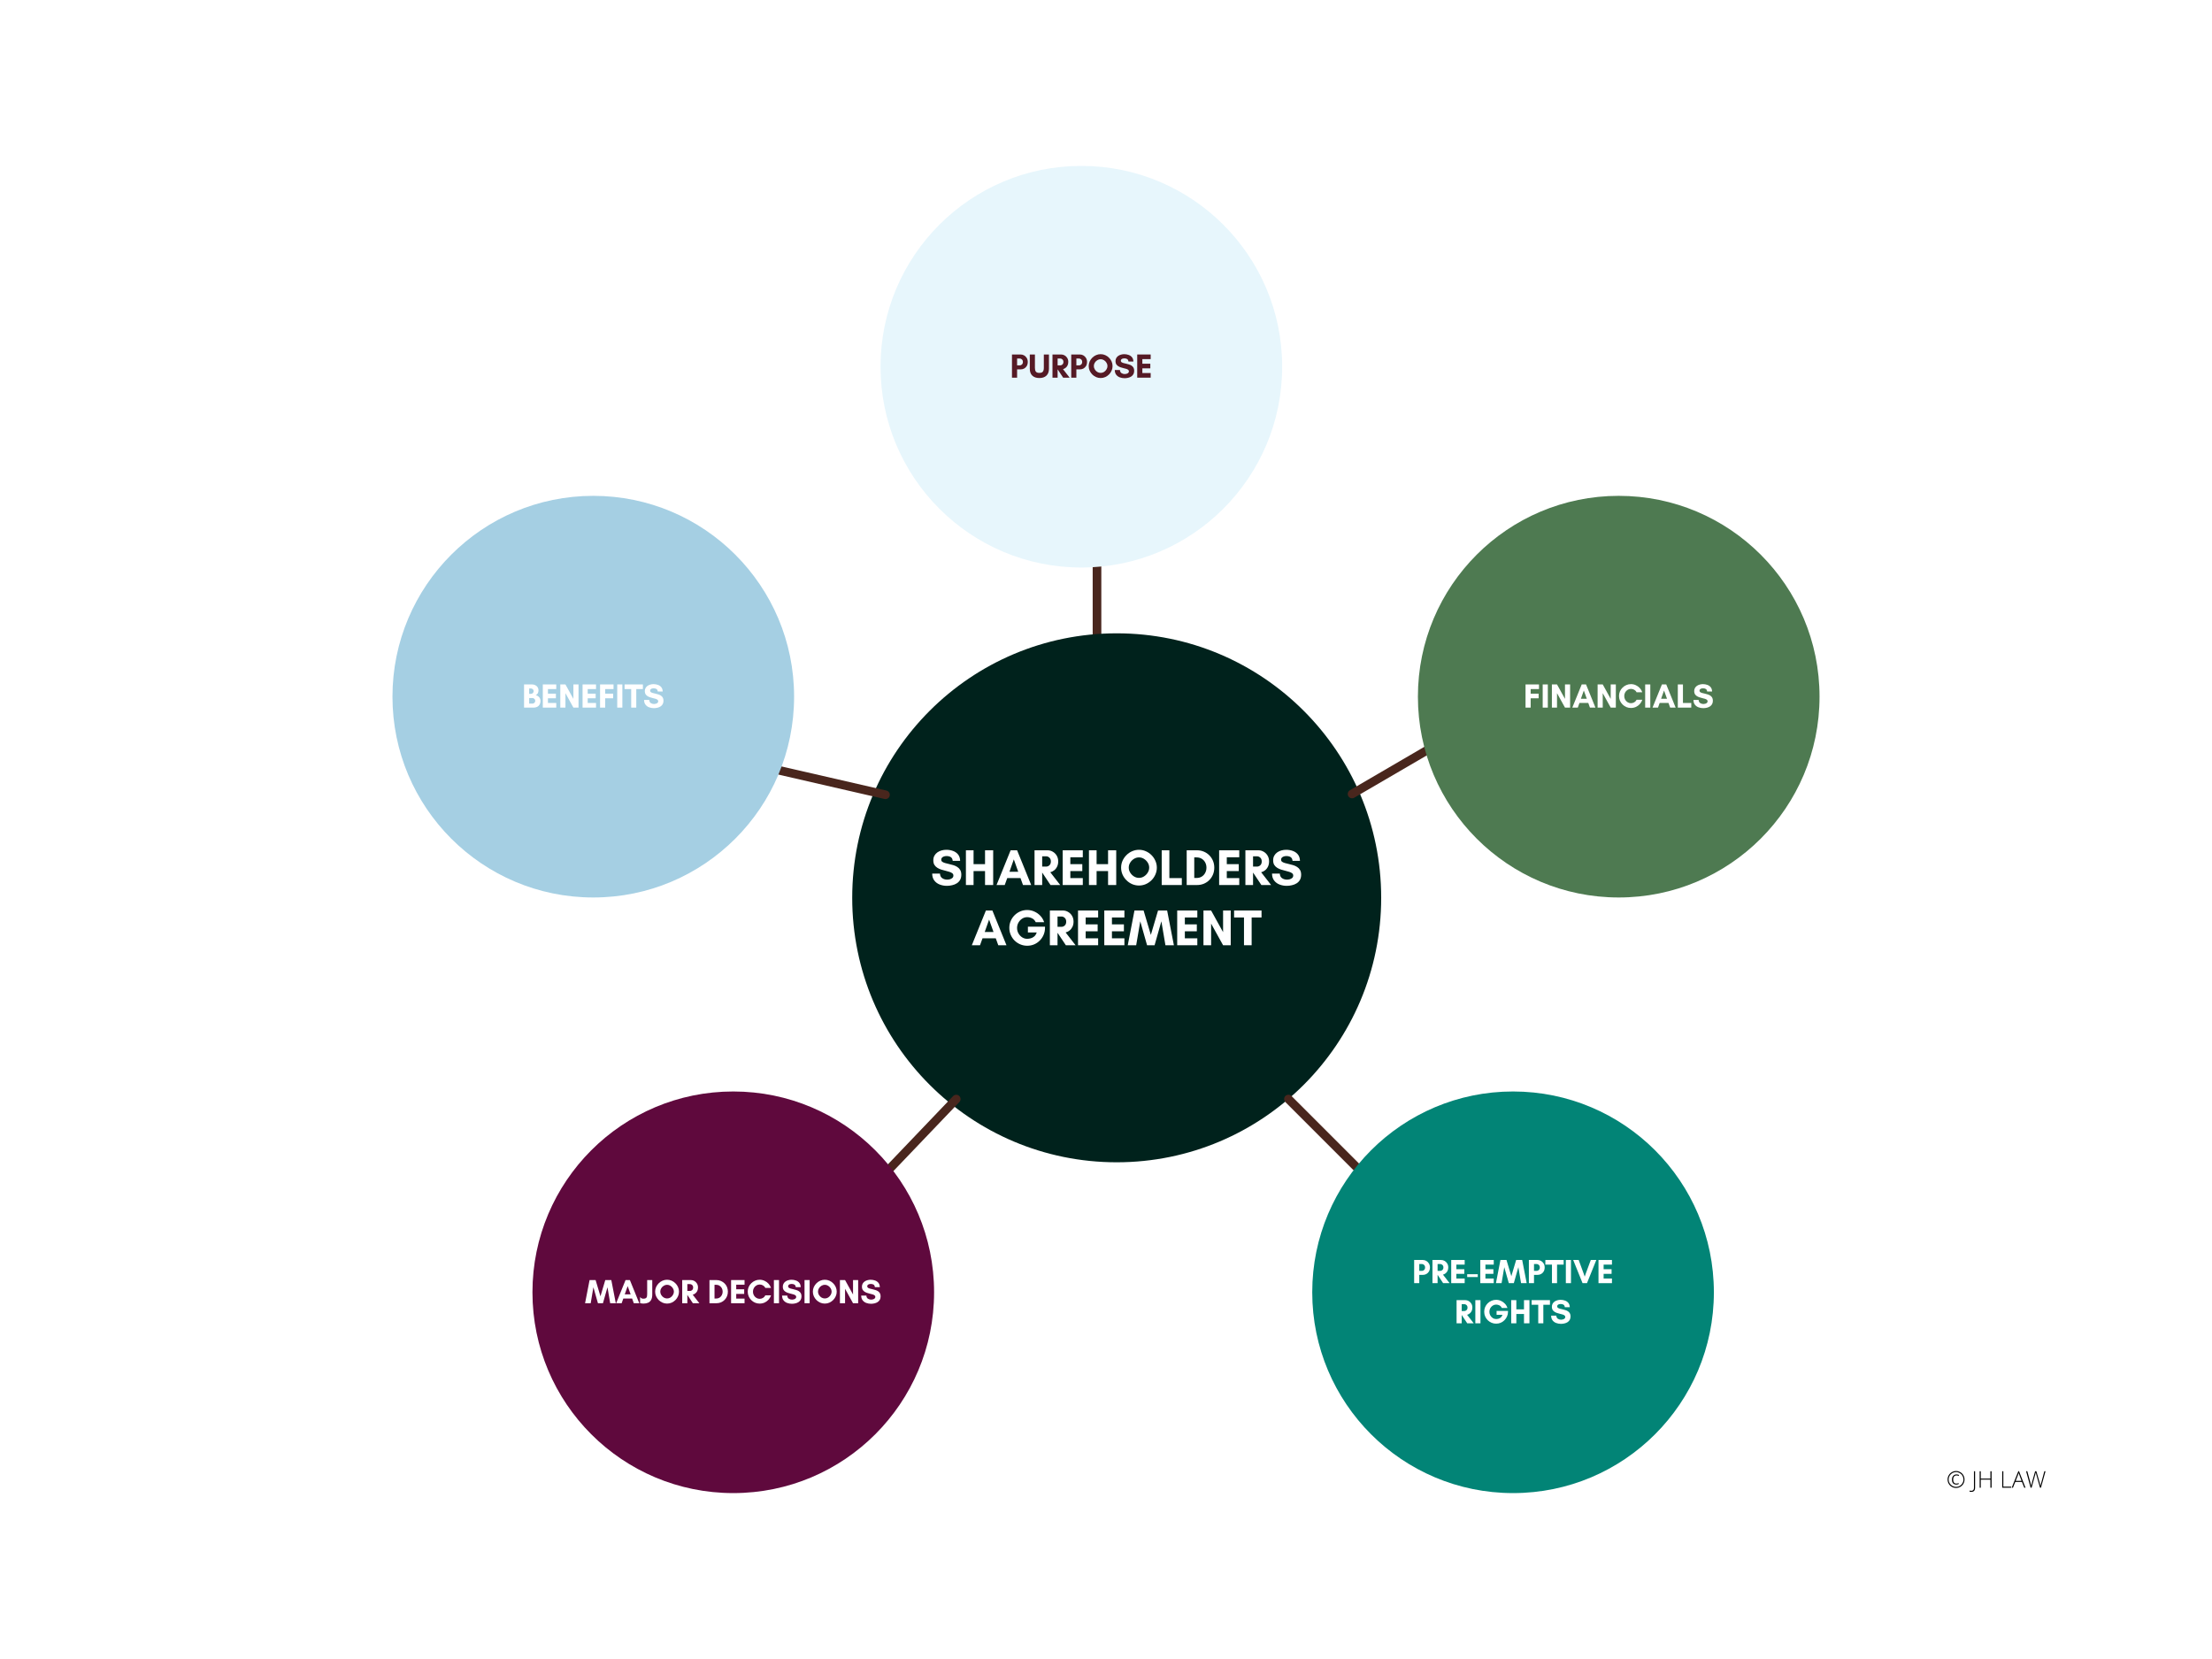
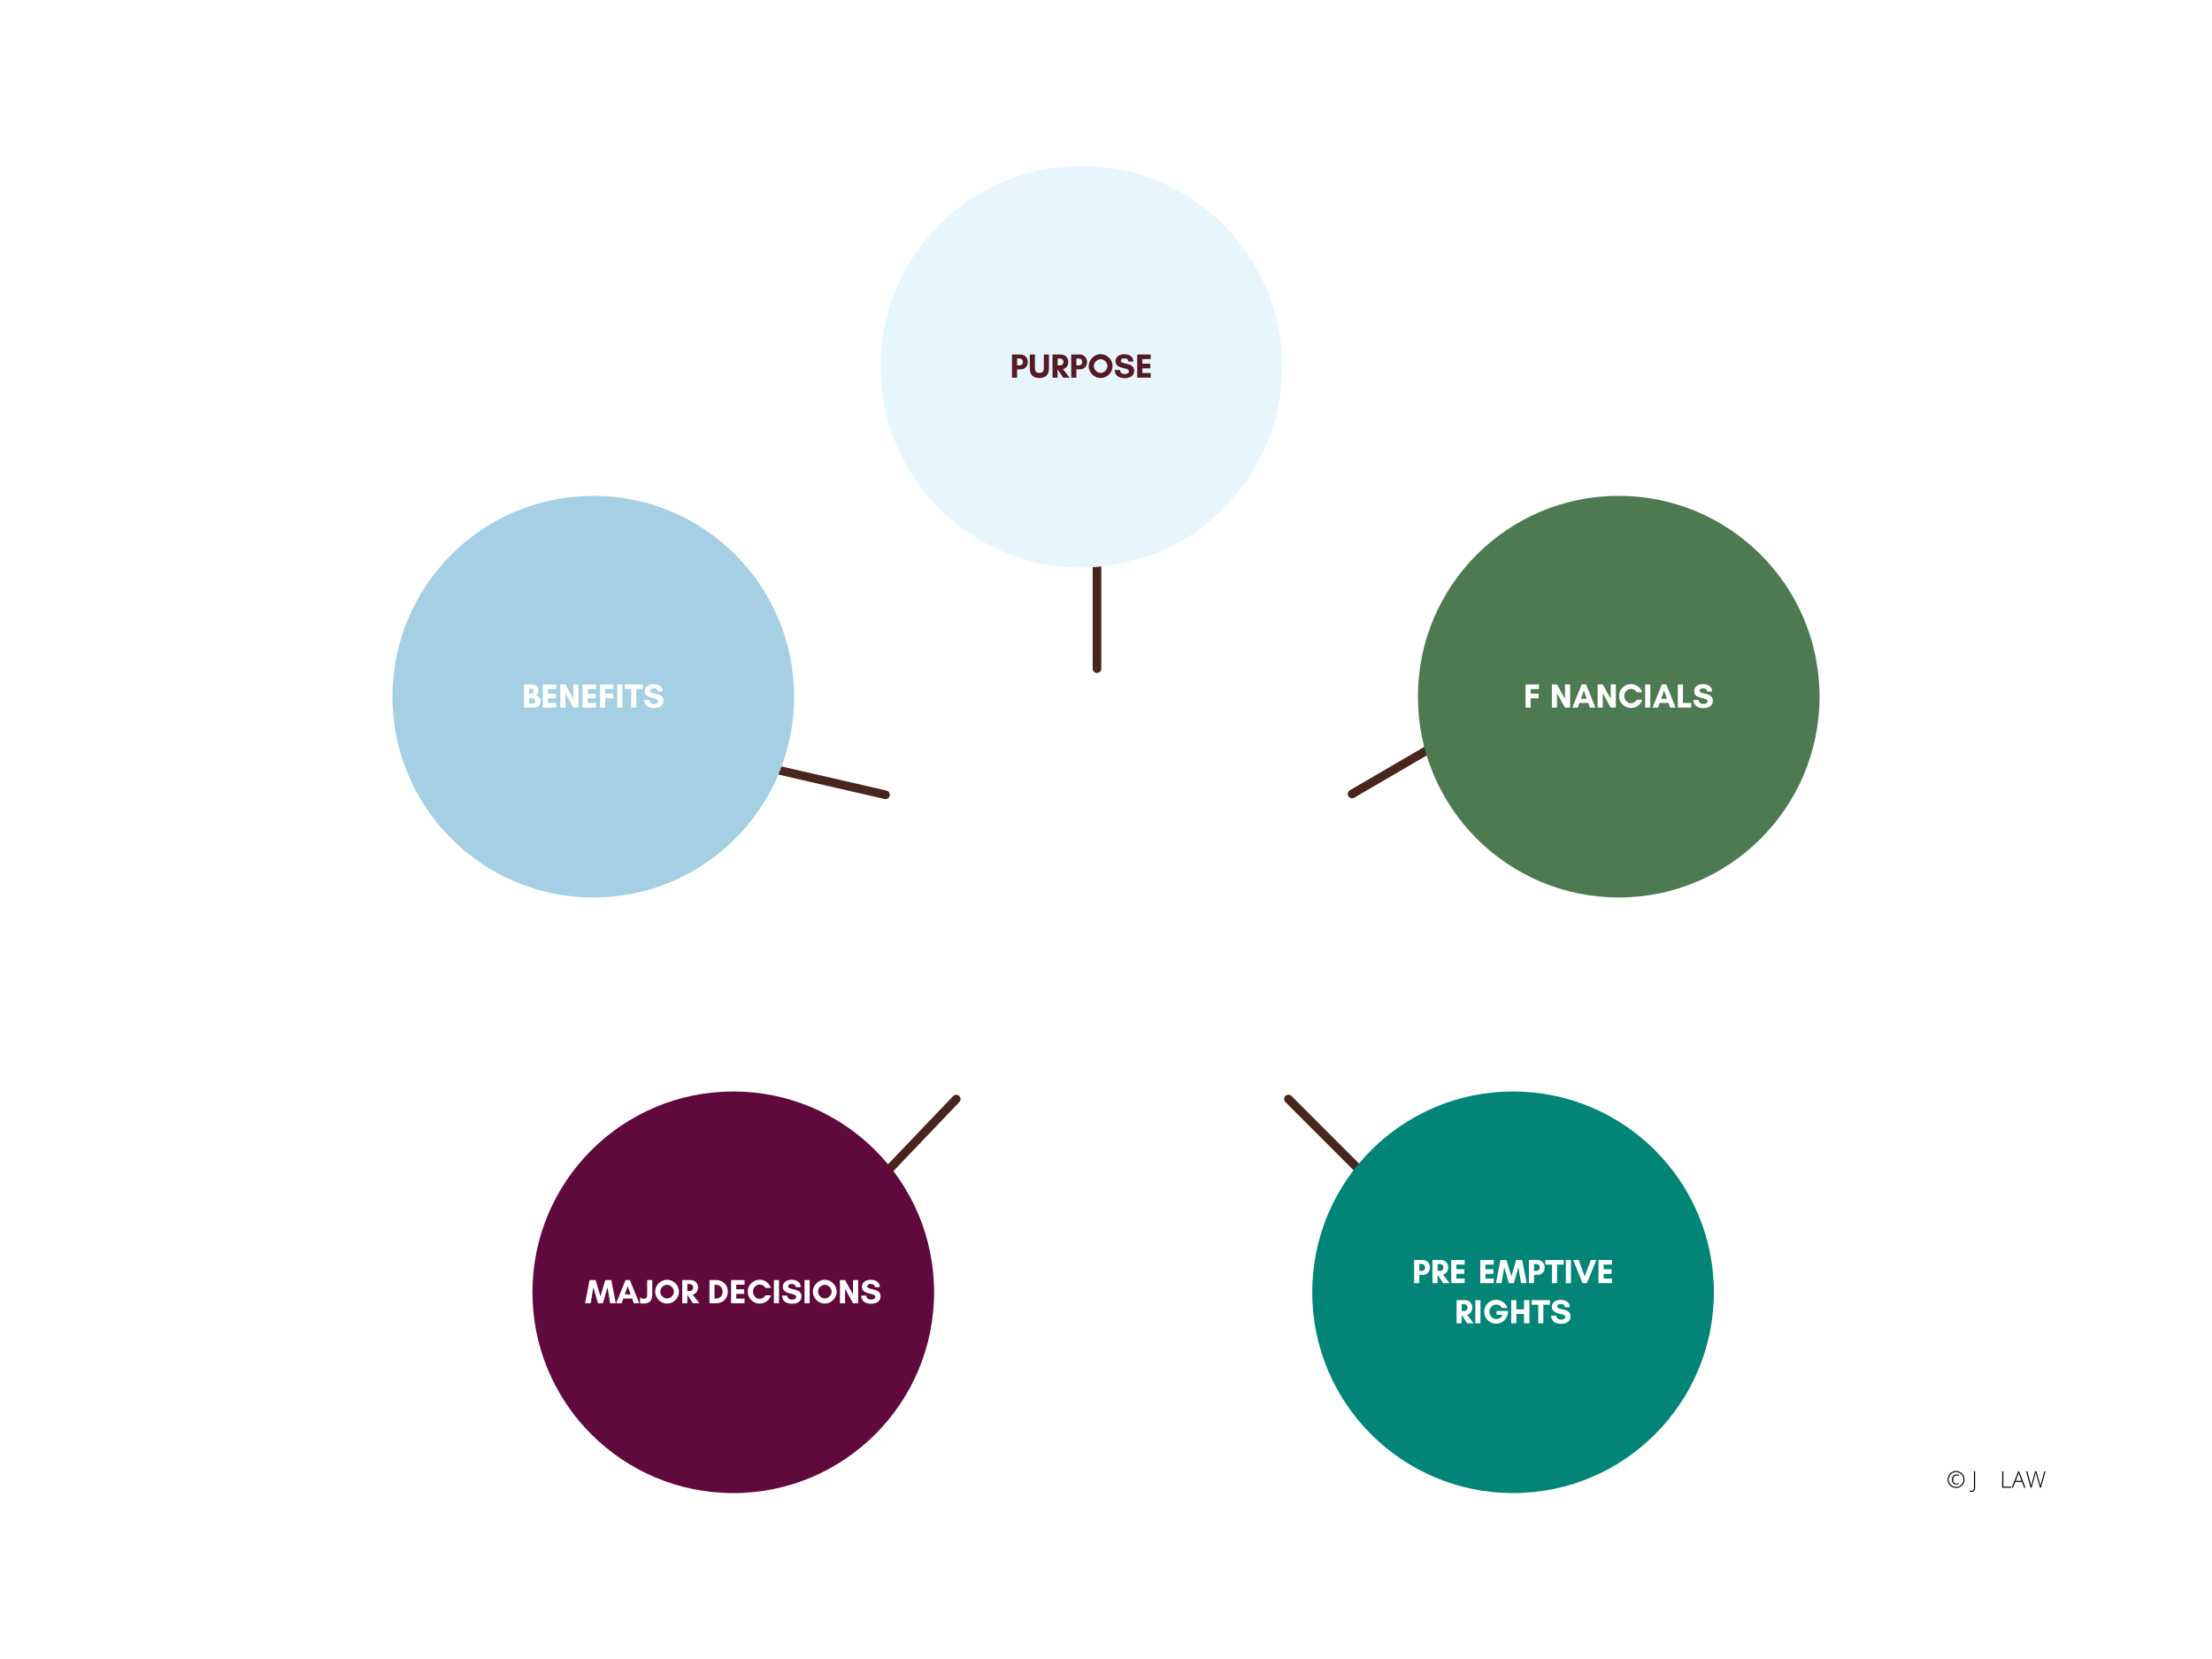
<svg xmlns="http://www.w3.org/2000/svg" width="1024" zoomAndPan="magnify" viewBox="0 0 768 576" height="768" preserveAspectRatio="xMidYMid meet" version="1.0">
  <defs>
    <g />
    <clipPath id="2008e839b4">
-       <path d="M 295.887 219.887 L 479.543 219.887 L 479.543 403.543 L 295.887 403.543 Z M 295.887 219.887 " clip-rule="nonzero" />
-     </clipPath>
+       </clipPath>
    <clipPath id="29f3b8b3aa">
      <path d="M 387.715 219.887 C 337 219.887 295.887 261 295.887 311.715 C 295.887 362.43 337 403.543 387.715 403.543 C 438.43 403.543 479.543 362.43 479.543 311.715 C 479.543 261 438.43 219.887 387.715 219.887 Z M 387.715 219.887 " clip-rule="nonzero" />
    </clipPath>
    <clipPath id="0798987b98">
      <path d="M 184.867 378.957 L 324.312 378.957 L 324.312 518.398 L 184.867 518.398 Z M 184.867 378.957 " clip-rule="nonzero" />
    </clipPath>
    <clipPath id="710eca3ce8">
      <path d="M 254.59 378.957 C 216.082 378.957 184.867 410.172 184.867 448.676 C 184.867 487.184 216.082 518.398 254.59 518.398 C 293.098 518.398 324.312 487.184 324.312 448.676 C 324.312 410.172 293.098 378.957 254.59 378.957 Z M 254.59 378.957 " clip-rule="nonzero" />
    </clipPath>
    <clipPath id="86f9b025d7">
      <path d="M 305.719 57.602 L 445.164 57.602 L 445.164 197.043 L 305.719 197.043 Z M 305.719 57.602 " clip-rule="nonzero" />
    </clipPath>
    <clipPath id="365d6e1bf5">
      <path d="M 375.441 57.602 C 336.934 57.602 305.719 88.816 305.719 127.324 C 305.719 165.828 336.934 197.043 375.441 197.043 C 413.945 197.043 445.164 165.828 445.164 127.324 C 445.164 88.816 413.945 57.602 375.441 57.602 Z M 375.441 57.602 " clip-rule="nonzero" />
    </clipPath>
    <clipPath id="96e233ca3d">
      <path d="M 136.262 172.156 L 275.707 172.156 L 275.707 311.602 L 136.262 311.602 Z M 136.262 172.156 " clip-rule="nonzero" />
    </clipPath>
    <clipPath id="9dfe6af68b">
      <path d="M 205.984 172.156 C 167.48 172.156 136.262 203.371 136.262 241.879 C 136.262 280.387 167.48 311.602 205.984 311.602 C 244.492 311.602 275.707 280.387 275.707 241.879 C 275.707 203.371 244.492 172.156 205.984 172.156 Z M 205.984 172.156 " clip-rule="nonzero" />
    </clipPath>
    <clipPath id="a749bdbdba">
      <path d="M 492.293 172.156 L 631.738 172.156 L 631.738 311.602 L 492.293 311.602 Z M 492.293 172.156 " clip-rule="nonzero" />
    </clipPath>
    <clipPath id="f5800c0480">
      <path d="M 562.016 172.156 C 523.508 172.156 492.293 203.371 492.293 241.879 C 492.293 280.387 523.508 311.602 562.016 311.602 C 600.52 311.602 631.738 280.387 631.738 241.879 C 631.738 203.371 600.52 172.156 562.016 172.156 Z M 562.016 172.156 " clip-rule="nonzero" />
    </clipPath>
    <clipPath id="46a42d29c2">
      <path d="M 455.605 378.957 L 595.051 378.957 L 595.051 518.398 L 455.605 518.398 Z M 455.605 378.957 " clip-rule="nonzero" />
    </clipPath>
    <clipPath id="e3f584c3e2">
      <path d="M 525.328 378.957 C 486.824 378.957 455.605 410.172 455.605 448.676 C 455.605 487.184 486.824 518.398 525.328 518.398 C 563.836 518.398 595.051 487.184 595.051 448.676 C 595.051 410.172 563.836 378.957 525.328 378.957 Z M 525.328 378.957 " clip-rule="nonzero" />
    </clipPath>
  </defs>
  <rect x="-76.8" width="921.6" fill="#ffffff" y="-57.6" height="691.2" fill-opacity="1" />
  <rect x="-76.8" width="921.6" fill="#ffffff" y="-57.6" height="691.2" fill-opacity="1" />
  <path stroke-linecap="round" transform="matrix(0, -0.75, 0.75, 0, 379.376, 233.648)" fill="none" stroke-linejoin="miter" d="M 2 1.999 L 57.276 1.999 " stroke="#49261d" stroke-width="4" stroke-opacity="1" stroke-miterlimit="4" />
  <g clip-path="url(#2008e839b4)">
    <g clip-path="url(#29f3b8b3aa)">
      <path fill="#00221c" d="M 295.887 219.887 L 479.543 219.887 L 479.543 403.543 L 295.887 403.543 Z M 295.887 219.887 " fill-opacity="1" fill-rule="nonzero" />
    </g>
  </g>
  <path stroke-linecap="round" transform="matrix(0.53, 0.53, -0.53, 0.53, 447.342, 379.463)" fill="none" stroke-linejoin="miter" d="M 2.003 2 L 57.275 2 " stroke="#49261d" stroke-width="4" stroke-opacity="1" stroke-miterlimit="4" />
  <path stroke-linecap="round" transform="matrix(0.518, -0.542, 0.542, 0.518, 306.67, 405.934)" fill="none" stroke-linejoin="miter" d="M 1.997 2 L 46.822 2 " stroke="#49261d" stroke-width="4" stroke-opacity="1" stroke-miterlimit="4" />
  <g clip-path="url(#0798987b98)">
    <g clip-path="url(#710eca3ce8)">
      <path fill="#5f093d" d="M 184.867 378.957 L 324.312 378.957 L 324.312 518.398 L 184.867 518.398 Z M 184.867 378.957 " fill-opacity="1" fill-rule="nonzero" />
    </g>
  </g>
  <g clip-path="url(#86f9b025d7)">
    <g clip-path="url(#365d6e1bf5)">
      <path fill="#e7f6fc" d="M 305.719 57.602 L 445.164 57.602 L 445.164 197.043 L 305.719 197.043 Z M 305.719 57.602 " fill-opacity="1" fill-rule="nonzero" />
    </g>
  </g>
  <path stroke-linecap="round" transform="matrix(0.731, 0.168, -0.168, 0.731, 265.903, 264.854)" fill="none" stroke-linejoin="miter" d="M 2.002 2.001 L 57.275 2.001 " stroke="#49261d" stroke-width="4" stroke-opacity="1" stroke-miterlimit="4" />
  <g clip-path="url(#96e233ca3d)">
    <g clip-path="url(#9dfe6af68b)">
      <path fill="#a5cfe3" d="M 136.262 172.156 L 275.707 172.156 L 275.707 311.602 L 136.262 311.602 Z M 136.262 172.156 " fill-opacity="1" fill-rule="nonzero" />
    </g>
  </g>
  <path stroke-linecap="round" transform="matrix(0.648, -0.378, 0.378, 0.648, 467.382, 275.13)" fill="none" stroke-linejoin="miter" d="M 2 1.998 L 46.823 1.999 " stroke="#49261d" stroke-width="4" stroke-opacity="1" stroke-miterlimit="4" />
  <g clip-path="url(#a749bdbdba)">
    <g clip-path="url(#f5800c0480)">
      <path fill="#4e7a51" d="M 492.293 172.156 L 631.738 172.156 L 631.738 311.602 L 492.293 311.602 Z M 492.293 172.156 " fill-opacity="1" fill-rule="nonzero" />
    </g>
  </g>
  <g clip-path="url(#46a42d29c2)">
    <g clip-path="url(#e3f584c3e2)">
      <path fill="#028476" d="M 455.605 378.957 L 595.051 378.957 L 595.051 518.398 L 455.605 518.398 Z M 455.605 378.957 " fill-opacity="1" fill-rule="nonzero" />
    </g>
  </g>
  <g fill="#ffffff" fill-opacity="1">
    <g transform="translate(323.123, 307.279)">
      <g>
        <path d="M 5.75 -1.875 C 6.031 -1.875 6.336 -1.914 6.672 -2 C 7.004 -2.094 7.289 -2.242 7.531 -2.453 C 7.77 -2.66 7.891 -2.941 7.891 -3.297 C 7.891 -3.629 7.758 -3.895 7.5 -4.094 C 7.25 -4.289 6.914 -4.453 6.5 -4.578 C 6.094 -4.711 5.645 -4.836 5.156 -4.953 C 4.664 -5.066 4.172 -5.203 3.672 -5.359 C 3.172 -5.523 2.711 -5.738 2.297 -6 C 1.891 -6.258 1.555 -6.594 1.297 -7 C 1.047 -7.414 0.922 -7.941 0.922 -8.578 C 0.922 -9.203 1.051 -9.742 1.312 -10.203 C 1.57 -10.66 1.914 -11.039 2.344 -11.344 C 2.781 -11.645 3.266 -11.867 3.797 -12.016 C 4.336 -12.16 4.879 -12.234 5.422 -12.234 C 6.254 -12.234 7.031 -12.102 7.75 -11.844 C 8.469 -11.582 9.055 -11.172 9.516 -10.609 C 9.973 -10.047 10.211 -9.305 10.234 -8.391 L 7.656 -8.391 C 7.594 -9.016 7.375 -9.445 7 -9.688 C 6.633 -9.938 6.125 -10.062 5.469 -10.062 C 5.219 -10.062 4.953 -10.02 4.672 -9.938 C 4.391 -9.852 4.148 -9.719 3.953 -9.531 C 3.766 -9.344 3.672 -9.098 3.672 -8.797 C 3.672 -8.484 3.797 -8.238 4.047 -8.062 C 4.305 -7.883 4.641 -7.738 5.047 -7.625 C 5.461 -7.508 5.922 -7.395 6.422 -7.281 C 6.922 -7.176 7.414 -7.047 7.906 -6.891 C 8.395 -6.742 8.844 -6.535 9.25 -6.266 C 9.664 -6.004 10 -5.66 10.25 -5.234 C 10.508 -4.805 10.641 -4.258 10.641 -3.594 C 10.641 -2.883 10.5 -2.281 10.219 -1.781 C 9.938 -1.289 9.555 -0.895 9.078 -0.594 C 8.598 -0.289 8.055 -0.07 7.453 0.062 C 6.859 0.207 6.254 0.281 5.641 0.281 C 4.754 0.281 3.922 0.129 3.141 -0.172 C 2.367 -0.473 1.742 -0.938 1.266 -1.562 C 0.785 -2.188 0.539 -2.988 0.531 -3.969 L 3.234 -3.969 C 3.266 -3.25 3.523 -2.719 4.016 -2.375 C 4.516 -2.039 5.094 -1.875 5.75 -1.875 Z M 5.75 -1.875 " />
      </g>
    </g>
  </g>
  <g fill="#ffffff" fill-opacity="1">
    <g transform="translate(334.299, 307.279)">
      <g>
        <path d="M 7.703 -12.062 L 10.531 -12.062 L 10.531 0 L 7.703 0 L 7.703 -4.844 L 3.719 -4.844 L 3.719 0 L 1.062 0 L 1.062 -12.062 L 3.719 -12.062 L 3.719 -7.25 L 7.703 -7.25 Z M 7.703 -12.062 " />
      </g>
    </g>
  </g>
  <g fill="#ffffff" fill-opacity="1">
    <g transform="translate(345.901, 307.279)">
      <g>
        <path d="M 7.625 -4.609 L 6.094 -8.906 L 4.578 -4.609 Z M 12.125 0 L 9.281 0 L 8.406 -2.422 L 3.812 -2.422 L 2.938 0 L 0.094 0 L 4.984 -12.062 L 7.234 -12.062 Z M 12.125 0 " />
      </g>
    </g>
  </g>
  <g fill="#ffffff" fill-opacity="1">
    <g transform="translate(358.124, 307.279)">
      <g>
        <path d="M 3.719 -4.312 L 3.719 0 L 1.062 0 L 1.062 -12.062 L 5.594 -12.062 C 6.238 -12.062 6.844 -11.895 7.406 -11.562 C 7.969 -11.238 8.422 -10.785 8.766 -10.203 C 9.109 -9.629 9.281 -8.957 9.281 -8.188 C 9.281 -7.52 9.156 -6.926 8.906 -6.406 C 8.656 -5.883 8.32 -5.457 7.906 -5.125 C 7.488 -4.789 7.031 -4.562 6.531 -4.438 L 9.984 0 L 6.609 0 L 3.734 -4.312 Z M 5.141 -9.969 L 3.719 -9.969 L 3.719 -6.406 L 5.141 -6.406 C 5.535 -6.406 5.898 -6.555 6.234 -6.859 C 6.566 -7.172 6.734 -7.613 6.734 -8.188 C 6.734 -8.75 6.566 -9.188 6.234 -9.5 C 5.898 -9.812 5.535 -9.969 5.141 -9.969 Z M 5.141 -9.969 " />
      </g>
    </g>
  </g>
  <g fill="#ffffff" fill-opacity="1">
    <g transform="translate(367.899, 307.279)">
      <g>
        <path d="M 8.047 -2.406 L 8.047 0 L 1.062 0 L 1.062 -12.062 L 8.047 -12.062 L 8.047 -9.641 L 3.719 -9.641 L 3.719 -7.25 L 7.875 -7.25 L 7.875 -4.844 L 3.719 -4.844 L 3.719 -2.406 Z M 8.047 -2.406 " />
      </g>
    </g>
  </g>
  <g fill="#ffffff" fill-opacity="1">
    <g transform="translate(377.017, 307.279)">
      <g>
        <path d="M 7.703 -12.062 L 10.531 -12.062 L 10.531 0 L 7.703 0 L 7.703 -4.844 L 3.719 -4.844 L 3.719 0 L 1.062 0 L 1.062 -12.062 L 3.719 -12.062 L 3.719 -7.25 L 7.703 -7.25 Z M 7.703 -12.062 " />
      </g>
    </g>
  </g>
  <g fill="#ffffff" fill-opacity="1">
    <g transform="translate(388.619, 307.279)">
      <g>
        <path d="M 10.375 -6.047 C 10.375 -6.672 10.207 -7.25 9.875 -7.781 C 9.539 -8.32 9.102 -8.758 8.562 -9.094 C 8.031 -9.426 7.453 -9.594 6.828 -9.594 C 6.211 -9.594 5.633 -9.426 5.094 -9.094 C 4.551 -8.758 4.113 -8.32 3.781 -7.781 C 3.445 -7.25 3.281 -6.672 3.281 -6.047 C 3.281 -5.43 3.445 -4.852 3.781 -4.312 C 4.113 -3.77 4.551 -3.328 5.094 -2.984 C 5.633 -2.648 6.211 -2.484 6.828 -2.484 C 7.453 -2.484 8.031 -2.648 8.562 -2.984 C 9.102 -3.328 9.539 -3.77 9.875 -4.312 C 10.207 -4.852 10.375 -5.43 10.375 -6.047 Z M 13.031 -6.031 C 13.031 -5.195 12.863 -4.406 12.531 -3.656 C 12.207 -2.906 11.758 -2.242 11.188 -1.672 C 10.613 -1.098 9.953 -0.645 9.203 -0.312 C 8.461 0.008 7.672 0.172 6.828 0.172 C 6.004 0.172 5.211 0.008 4.453 -0.312 C 3.703 -0.645 3.039 -1.098 2.469 -1.672 C 1.895 -2.242 1.441 -2.906 1.109 -3.656 C 0.785 -4.406 0.625 -5.195 0.625 -6.031 C 0.625 -6.863 0.785 -7.648 1.109 -8.391 C 1.441 -9.141 1.895 -9.801 2.469 -10.375 C 3.039 -10.957 3.703 -11.41 4.453 -11.734 C 5.211 -12.066 6.004 -12.234 6.828 -12.234 C 7.672 -12.234 8.461 -12.066 9.203 -11.734 C 9.953 -11.41 10.613 -10.957 11.188 -10.375 C 11.758 -9.801 12.207 -9.141 12.531 -8.391 C 12.863 -7.648 13.031 -6.863 13.031 -6.031 Z M 13.031 -6.031 " />
      </g>
    </g>
  </g>
  <g fill="#ffffff" fill-opacity="1">
    <g transform="translate(402.279, 307.279)">
      <g>
-         <path d="M 1.062 0 L 1.062 -12.062 L 3.719 -12.062 L 3.719 -2.406 L 8.047 -2.406 L 8.047 0 Z M 1.062 0 " />
-       </g>
+         </g>
    </g>
  </g>
  <g fill="#ffffff" fill-opacity="1">
    <g transform="translate(410.954, 307.279)">
      <g>
        <path d="M 3.688 -2.453 L 4.484 -2.453 C 5.172 -2.453 5.77 -2.609 6.281 -2.922 C 6.801 -3.242 7.203 -3.676 7.484 -4.219 C 7.773 -4.758 7.922 -5.363 7.922 -6.031 C 7.922 -6.707 7.773 -7.312 7.484 -7.844 C 7.203 -8.383 6.801 -8.812 6.281 -9.125 C 5.77 -9.438 5.172 -9.594 4.484 -9.594 L 3.688 -9.594 Z M 1.062 -12.062 L 4.641 -12.062 C 5.492 -12.062 6.285 -11.906 7.016 -11.594 C 7.742 -11.289 8.379 -10.863 8.922 -10.312 C 9.461 -9.77 9.883 -9.133 10.188 -8.406 C 10.488 -7.676 10.641 -6.883 10.641 -6.031 C 10.641 -5.176 10.488 -4.379 10.188 -3.641 C 9.883 -2.91 9.461 -2.273 8.922 -1.734 C 8.391 -1.191 7.754 -0.766 7.016 -0.453 C 6.285 -0.148 5.492 0 4.641 0 L 1.062 0 Z M 1.062 -12.062 " />
      </g>
    </g>
  </g>
  <g fill="#ffffff" fill-opacity="1">
    <g transform="translate(422.218, 307.279)">
      <g>
        <path d="M 8.047 -2.406 L 8.047 0 L 1.062 0 L 1.062 -12.062 L 8.047 -12.062 L 8.047 -9.641 L 3.719 -9.641 L 3.719 -7.25 L 7.875 -7.25 L 7.875 -4.844 L 3.719 -4.844 L 3.719 -2.406 Z M 8.047 -2.406 " />
      </g>
    </g>
  </g>
  <g fill="#ffffff" fill-opacity="1">
    <g transform="translate(431.337, 307.279)">
      <g>
        <path d="M 3.719 -4.312 L 3.719 0 L 1.062 0 L 1.062 -12.062 L 5.594 -12.062 C 6.238 -12.062 6.844 -11.895 7.406 -11.562 C 7.969 -11.238 8.422 -10.785 8.766 -10.203 C 9.109 -9.629 9.281 -8.957 9.281 -8.188 C 9.281 -7.52 9.156 -6.926 8.906 -6.406 C 8.656 -5.883 8.32 -5.457 7.906 -5.125 C 7.488 -4.789 7.031 -4.562 6.531 -4.438 L 9.984 0 L 6.609 0 L 3.734 -4.312 Z M 5.141 -9.969 L 3.719 -9.969 L 3.719 -6.406 L 5.141 -6.406 C 5.535 -6.406 5.898 -6.555 6.234 -6.859 C 6.566 -7.172 6.734 -7.613 6.734 -8.188 C 6.734 -8.75 6.566 -9.188 6.234 -9.5 C 5.898 -9.812 5.535 -9.969 5.141 -9.969 Z M 5.141 -9.969 " />
      </g>
    </g>
  </g>
  <g fill="#ffffff" fill-opacity="1">
    <g transform="translate(441.112, 307.279)">
      <g>
        <path d="M 5.75 -1.875 C 6.031 -1.875 6.336 -1.914 6.672 -2 C 7.004 -2.094 7.289 -2.242 7.531 -2.453 C 7.77 -2.66 7.891 -2.941 7.891 -3.297 C 7.891 -3.629 7.758 -3.895 7.5 -4.094 C 7.25 -4.289 6.914 -4.453 6.5 -4.578 C 6.094 -4.711 5.645 -4.836 5.156 -4.953 C 4.664 -5.066 4.172 -5.203 3.672 -5.359 C 3.172 -5.523 2.711 -5.738 2.297 -6 C 1.891 -6.258 1.555 -6.594 1.297 -7 C 1.047 -7.414 0.922 -7.941 0.922 -8.578 C 0.922 -9.203 1.051 -9.742 1.312 -10.203 C 1.57 -10.66 1.914 -11.039 2.344 -11.344 C 2.781 -11.645 3.266 -11.867 3.797 -12.016 C 4.336 -12.16 4.879 -12.234 5.422 -12.234 C 6.254 -12.234 7.031 -12.102 7.75 -11.844 C 8.469 -11.582 9.055 -11.172 9.516 -10.609 C 9.973 -10.047 10.211 -9.305 10.234 -8.391 L 7.656 -8.391 C 7.594 -9.016 7.375 -9.445 7 -9.688 C 6.633 -9.938 6.125 -10.062 5.469 -10.062 C 5.219 -10.062 4.953 -10.02 4.672 -9.938 C 4.391 -9.852 4.148 -9.719 3.953 -9.531 C 3.766 -9.344 3.672 -9.098 3.672 -8.797 C 3.672 -8.484 3.797 -8.238 4.047 -8.062 C 4.305 -7.883 4.641 -7.738 5.047 -7.625 C 5.461 -7.508 5.922 -7.395 6.422 -7.281 C 6.922 -7.176 7.414 -7.047 7.906 -6.891 C 8.395 -6.742 8.844 -6.535 9.25 -6.266 C 9.664 -6.004 10 -5.66 10.25 -5.234 C 10.508 -4.805 10.641 -4.258 10.641 -3.594 C 10.641 -2.883 10.5 -2.281 10.219 -1.781 C 9.938 -1.289 9.555 -0.895 9.078 -0.594 C 8.598 -0.289 8.055 -0.07 7.453 0.062 C 6.859 0.207 6.254 0.281 5.641 0.281 C 4.754 0.281 3.922 0.129 3.141 -0.172 C 2.367 -0.473 1.742 -0.938 1.266 -1.562 C 0.785 -2.188 0.539 -2.988 0.531 -3.969 L 3.234 -3.969 C 3.266 -3.25 3.523 -2.719 4.016 -2.375 C 4.516 -2.039 5.094 -1.875 5.75 -1.875 Z M 5.75 -1.875 " />
      </g>
    </g>
  </g>
  <g fill="#ffffff" fill-opacity="1">
    <g transform="translate(337.319, 328.187)">
      <g>
        <path d="M 7.625 -4.609 L 6.094 -8.906 L 4.578 -4.609 Z M 12.125 0 L 9.281 0 L 8.406 -2.422 L 3.812 -2.422 L 2.938 0 L 0.094 0 L 4.984 -12.062 L 7.234 -12.062 Z M 12.125 0 " />
      </g>
    </g>
  </g>
  <g fill="#ffffff" fill-opacity="1">
    <g transform="translate(349.542, 328.187)">
      <g>
        <path d="M 7.094 -9.75 C 6.457 -9.75 5.875 -9.578 5.344 -9.234 C 4.812 -8.891 4.383 -8.43 4.062 -7.859 C 3.738 -7.297 3.578 -6.676 3.578 -6 C 3.578 -5.32 3.738 -4.695 4.062 -4.125 C 4.383 -3.551 4.812 -3.094 5.344 -2.75 C 5.875 -2.406 6.457 -2.234 7.094 -2.234 C 7.477 -2.234 7.883 -2.289 8.312 -2.406 C 8.75 -2.52 9.156 -2.734 9.531 -3.047 C 9.906 -3.367 10.195 -3.832 10.406 -4.438 L 7.344 -4.438 L 7.344 -6.438 L 13.281 -6.438 L 13.281 -6.031 C 13.281 -5.176 13.117 -4.375 12.797 -3.625 C 12.484 -2.875 12.039 -2.211 11.469 -1.641 C 10.906 -1.066 10.25 -0.617 9.5 -0.297 C 8.758 0.016 7.957 0.172 7.094 0.172 C 6.238 0.172 5.438 0.008 4.688 -0.312 C 3.938 -0.633 3.273 -1.078 2.703 -1.641 C 2.141 -2.211 1.695 -2.875 1.375 -3.625 C 1.051 -4.375 0.891 -5.176 0.891 -6.031 C 0.891 -6.883 1.051 -7.688 1.375 -8.438 C 1.695 -9.188 2.141 -9.844 2.703 -10.406 C 3.273 -10.977 3.938 -11.426 4.688 -11.75 C 5.438 -12.07 6.238 -12.234 7.094 -12.234 C 7.977 -12.234 8.816 -12.051 9.609 -11.688 C 10.398 -11.332 11.094 -10.836 11.688 -10.203 C 12.281 -9.566 12.711 -8.832 12.984 -8 L 10.062 -8 C 9.758 -8.633 9.336 -9.082 8.797 -9.344 C 8.254 -9.613 7.688 -9.75 7.094 -9.75 Z M 7.094 -9.75 " />
      </g>
    </g>
  </g>
  <g fill="#ffffff" fill-opacity="1">
    <g transform="translate(363.45, 328.187)">
      <g>
        <path d="M 3.719 -4.312 L 3.719 0 L 1.062 0 L 1.062 -12.062 L 5.594 -12.062 C 6.238 -12.062 6.844 -11.895 7.406 -11.562 C 7.969 -11.238 8.422 -10.785 8.766 -10.203 C 9.109 -9.629 9.281 -8.957 9.281 -8.188 C 9.281 -7.52 9.156 -6.926 8.906 -6.406 C 8.656 -5.883 8.32 -5.457 7.906 -5.125 C 7.488 -4.789 7.031 -4.562 6.531 -4.438 L 9.984 0 L 6.609 0 L 3.734 -4.312 Z M 5.141 -9.969 L 3.719 -9.969 L 3.719 -6.406 L 5.141 -6.406 C 5.535 -6.406 5.898 -6.555 6.234 -6.859 C 6.566 -7.172 6.734 -7.613 6.734 -8.188 C 6.734 -8.75 6.566 -9.188 6.234 -9.5 C 5.898 -9.812 5.535 -9.969 5.141 -9.969 Z M 5.141 -9.969 " />
      </g>
    </g>
  </g>
  <g fill="#ffffff" fill-opacity="1">
    <g transform="translate(373.224, 328.187)">
      <g>
        <path d="M 8.047 -2.406 L 8.047 0 L 1.062 0 L 1.062 -12.062 L 8.047 -12.062 L 8.047 -9.641 L 3.719 -9.641 L 3.719 -7.25 L 7.875 -7.25 L 7.875 -4.844 L 3.719 -4.844 L 3.719 -2.406 Z M 8.047 -2.406 " />
      </g>
    </g>
  </g>
  <g fill="#ffffff" fill-opacity="1">
    <g transform="translate(382.343, 328.187)">
      <g>
        <path d="M 8.047 -2.406 L 8.047 0 L 1.062 0 L 1.062 -12.062 L 8.047 -12.062 L 8.047 -9.641 L 3.719 -9.641 L 3.719 -7.25 L 7.875 -7.25 L 7.875 -4.844 L 3.719 -4.844 L 3.719 -2.406 Z M 8.047 -2.406 " />
      </g>
    </g>
  </g>
  <g fill="#ffffff" fill-opacity="1">
    <g transform="translate(391.461, 328.187)">
      <g>
        <path d="M 16.109 0 L 13.172 0 L 11.766 -8.312 L 9.406 0 L 6.797 0 L 4.438 -8.312 L 3.016 0 L 0.094 0 L 2.422 -12.062 L 5.594 -12.062 L 8.109 -3.594 L 10.609 -12.062 L 13.766 -12.062 Z M 16.109 0 " />
      </g>
    </g>
  </g>
  <g fill="#ffffff" fill-opacity="1">
    <g transform="translate(407.658, 328.187)">
      <g>
        <path d="M 8.047 -2.406 L 8.047 0 L 1.062 0 L 1.062 -12.062 L 8.047 -12.062 L 8.047 -9.641 L 3.719 -9.641 L 3.719 -7.25 L 7.875 -7.25 L 7.875 -4.844 L 3.719 -4.844 L 3.719 -2.406 Z M 8.047 -2.406 " />
      </g>
    </g>
  </g>
  <g fill="#ffffff" fill-opacity="1">
    <g transform="translate(416.776, 328.187)">
      <g>
        <path d="M 10.531 0 L 7.875 0 L 3.719 -7.516 L 3.719 0 L 1.062 0 L 1.062 -12.062 L 3.719 -12.062 L 7.875 -4.547 L 7.875 -12.062 L 10.531 -12.062 Z M 10.531 0 " />
      </g>
    </g>
  </g>
  <g fill="#ffffff" fill-opacity="1">
    <g transform="translate(428.378, 328.187)">
      <g>
        <path d="M 6.188 -9.641 L 6.188 0 L 3.531 0 L 3.531 -9.641 L 0.094 -9.641 L 0.094 -12.062 L 9.625 -12.062 L 9.625 -9.641 Z M 6.188 -9.641 " />
      </g>
    </g>
  </g>
  <g fill="#551a25" fill-opacity="1">
    <g transform="translate(350.651, 131.124)">
      <g>
        <path d="M 2.484 -2.875 L 2.484 0 L 0.703 0 L 0.703 -8.047 L 3.719 -8.047 C 4.156 -8.047 4.562 -7.938 4.938 -7.719 C 5.312 -7.5 5.613 -7.195 5.844 -6.812 C 6.07 -6.426 6.188 -5.977 6.188 -5.469 C 6.188 -4.926 6.07 -4.457 5.844 -4.062 C 5.613 -3.676 5.312 -3.379 4.938 -3.172 C 4.562 -2.973 4.156 -2.875 3.719 -2.875 Z M 3.438 -6.641 L 2.484 -6.641 L 2.484 -4.266 L 3.438 -4.266 C 3.695 -4.266 3.938 -4.367 4.156 -4.578 C 4.383 -4.785 4.5 -5.082 4.5 -5.469 C 4.5 -5.832 4.383 -6.117 4.156 -6.328 C 3.938 -6.535 3.695 -6.641 3.438 -6.641 Z M 3.438 -6.641 " />
      </g>
    </g>
  </g>
  <g fill="#551a25" fill-opacity="1">
    <g transform="translate(357.01, 131.124)">
      <g>
        <path d="M 5.406 -8.047 L 7.188 -8.047 L 7.188 -3.141 C 7.188 -2.066 6.891 -1.254 6.297 -0.703 C 5.711 -0.148 4.898 0.125 3.859 0.125 C 2.805 0.125 1.988 -0.148 1.406 -0.703 C 0.82 -1.254 0.531 -2.066 0.531 -3.141 L 0.531 -8.047 L 2.312 -8.047 L 2.312 -3.391 C 2.312 -2.836 2.414 -2.41 2.625 -2.109 C 2.844 -1.805 3.254 -1.656 3.859 -1.656 C 4.461 -1.656 4.867 -1.805 5.078 -2.109 C 5.297 -2.41 5.406 -2.836 5.406 -3.391 Z M 5.406 -8.047 " />
      </g>
    </g>
  </g>
  <g fill="#551a25" fill-opacity="1">
    <g transform="translate(364.717, 131.124)">
      <g>
        <path d="M 2.484 -2.875 L 2.484 0 L 0.703 0 L 0.703 -8.047 L 3.719 -8.047 C 4.156 -8.047 4.562 -7.938 4.938 -7.719 C 5.312 -7.5 5.613 -7.195 5.844 -6.812 C 6.07 -6.426 6.188 -5.977 6.188 -5.469 C 6.188 -5.02 6.102 -4.617 5.938 -4.266 C 5.77 -3.922 5.547 -3.641 5.266 -3.422 C 4.992 -3.203 4.691 -3.047 4.359 -2.953 L 6.656 0 L 4.406 0 L 2.5 -2.875 Z M 3.438 -6.641 L 2.484 -6.641 L 2.484 -4.266 L 3.438 -4.266 C 3.695 -4.266 3.938 -4.367 4.156 -4.578 C 4.383 -4.785 4.5 -5.082 4.5 -5.469 C 4.5 -5.832 4.383 -6.117 4.156 -6.328 C 3.938 -6.535 3.695 -6.641 3.438 -6.641 Z M 3.438 -6.641 " />
      </g>
    </g>
  </g>
  <g fill="#551a25" fill-opacity="1">
    <g transform="translate(371.229, 131.124)">
      <g>
        <path d="M 2.484 -2.875 L 2.484 0 L 0.703 0 L 0.703 -8.047 L 3.719 -8.047 C 4.156 -8.047 4.562 -7.938 4.938 -7.719 C 5.312 -7.5 5.613 -7.195 5.844 -6.812 C 6.07 -6.426 6.188 -5.977 6.188 -5.469 C 6.188 -4.926 6.07 -4.457 5.844 -4.062 C 5.613 -3.676 5.312 -3.379 4.938 -3.172 C 4.562 -2.973 4.156 -2.875 3.719 -2.875 Z M 3.438 -6.641 L 2.484 -6.641 L 2.484 -4.266 L 3.438 -4.266 C 3.695 -4.266 3.938 -4.367 4.156 -4.578 C 4.383 -4.785 4.5 -5.082 4.5 -5.469 C 4.5 -5.832 4.383 -6.117 4.156 -6.328 C 3.938 -6.535 3.695 -6.641 3.438 -6.641 Z M 3.438 -6.641 " />
      </g>
    </g>
  </g>
  <g fill="#551a25" fill-opacity="1">
    <g transform="translate(377.589, 131.124)">
      <g>
        <path d="M 6.922 -4.031 C 6.922 -4.445 6.805 -4.832 6.578 -5.188 C 6.359 -5.551 6.07 -5.844 5.719 -6.062 C 5.363 -6.289 4.973 -6.406 4.547 -6.406 C 4.141 -6.406 3.754 -6.289 3.391 -6.062 C 3.023 -5.844 2.734 -5.551 2.516 -5.188 C 2.297 -4.832 2.188 -4.445 2.188 -4.031 C 2.188 -3.625 2.297 -3.238 2.516 -2.875 C 2.734 -2.508 3.023 -2.211 3.391 -1.984 C 3.754 -1.766 4.141 -1.656 4.547 -1.656 C 4.973 -1.656 5.363 -1.766 5.719 -1.984 C 6.07 -2.211 6.359 -2.508 6.578 -2.875 C 6.805 -3.238 6.922 -3.625 6.922 -4.031 Z M 8.688 -4.016 C 8.688 -3.461 8.578 -2.938 8.359 -2.438 C 8.141 -1.938 7.836 -1.492 7.453 -1.109 C 7.078 -0.734 6.641 -0.43 6.141 -0.203 C 5.641 0.016 5.109 0.125 4.547 0.125 C 3.992 0.125 3.469 0.016 2.969 -0.203 C 2.469 -0.43 2.023 -0.734 1.641 -1.109 C 1.266 -1.492 0.961 -1.938 0.734 -2.438 C 0.516 -2.938 0.406 -3.461 0.406 -4.016 C 0.406 -4.578 0.516 -5.109 0.734 -5.609 C 0.961 -6.109 1.266 -6.547 1.641 -6.922 C 2.023 -7.305 2.469 -7.609 2.969 -7.828 C 3.469 -8.047 3.992 -8.156 4.547 -8.156 C 5.109 -8.156 5.641 -8.047 6.141 -7.828 C 6.641 -7.609 7.078 -7.305 7.453 -6.922 C 7.836 -6.547 8.141 -6.109 8.359 -5.609 C 8.578 -5.109 8.688 -4.578 8.688 -4.016 Z M 8.688 -4.016 " />
      </g>
    </g>
  </g>
  <g fill="#551a25" fill-opacity="1">
    <g transform="translate(386.69, 131.124)">
      <g>
        <path d="M 3.828 -1.25 C 4.016 -1.25 4.219 -1.281 4.438 -1.344 C 4.664 -1.406 4.859 -1.504 5.016 -1.641 C 5.18 -1.773 5.266 -1.961 5.266 -2.203 C 5.266 -2.422 5.176 -2.598 5 -2.734 C 4.832 -2.867 4.609 -2.977 4.328 -3.062 C 4.055 -3.145 3.754 -3.223 3.422 -3.297 C 3.098 -3.379 2.77 -3.473 2.438 -3.578 C 2.113 -3.68 1.812 -3.82 1.531 -4 C 1.258 -4.176 1.035 -4.398 0.859 -4.672 C 0.691 -4.953 0.609 -5.301 0.609 -5.719 C 0.609 -6.145 0.695 -6.508 0.875 -6.812 C 1.051 -7.113 1.281 -7.363 1.562 -7.562 C 1.852 -7.758 2.176 -7.906 2.531 -8 C 2.895 -8.102 3.258 -8.156 3.625 -8.156 C 4.176 -8.156 4.691 -8.066 5.172 -7.891 C 5.648 -7.723 6.039 -7.453 6.344 -7.078 C 6.645 -6.703 6.805 -6.207 6.828 -5.594 L 5.109 -5.594 C 5.055 -6.008 4.91 -6.297 4.672 -6.453 C 4.43 -6.617 4.086 -6.703 3.641 -6.703 C 3.473 -6.703 3.297 -6.676 3.109 -6.625 C 2.93 -6.57 2.773 -6.484 2.641 -6.359 C 2.516 -6.234 2.453 -6.066 2.453 -5.859 C 2.453 -5.66 2.535 -5.5 2.703 -5.375 C 2.867 -5.258 3.086 -5.16 3.359 -5.078 C 3.641 -5.004 3.945 -4.93 4.281 -4.859 C 4.613 -4.785 4.941 -4.695 5.266 -4.594 C 5.598 -4.5 5.898 -4.363 6.172 -4.188 C 6.453 -4.008 6.676 -3.773 6.844 -3.484 C 7.008 -3.203 7.094 -2.844 7.094 -2.406 C 7.094 -1.926 7 -1.52 6.812 -1.188 C 6.625 -0.863 6.367 -0.598 6.047 -0.391 C 5.734 -0.191 5.375 -0.047 4.969 0.047 C 4.57 0.141 4.172 0.188 3.766 0.188 C 3.172 0.188 2.613 0.086 2.094 -0.109 C 1.582 -0.305 1.164 -0.613 0.844 -1.031 C 0.52 -1.457 0.359 -2 0.359 -2.656 L 2.156 -2.656 C 2.176 -2.164 2.352 -1.805 2.688 -1.578 C 3.02 -1.359 3.398 -1.25 3.828 -1.25 Z M 3.828 -1.25 " />
      </g>
    </g>
  </g>
  <g fill="#551a25" fill-opacity="1">
    <g transform="translate(394.137, 131.124)">
      <g>
        <path d="M 5.375 -1.609 L 5.375 0 L 0.703 0 L 0.703 -8.047 L 5.375 -8.047 L 5.375 -6.438 L 2.484 -6.438 L 2.484 -4.844 L 5.25 -4.844 L 5.25 -3.234 L 2.484 -3.234 L 2.484 -1.609 Z M 5.375 -1.609 " />
      </g>
    </g>
  </g>
  <g fill="#ffffff" fill-opacity="1">
    <g transform="translate(528.959, 245.681)">
      <g>
        <path d="M 5.25 -3.234 L 2.484 -3.234 L 2.484 0 L 0.703 0 L 0.703 -8.047 L 5.375 -8.047 L 5.375 -6.438 L 2.484 -6.438 L 2.484 -4.844 L 5.25 -4.844 Z M 5.25 -3.234 " />
      </g>
    </g>
  </g>
  <g fill="#ffffff" fill-opacity="1">
    <g transform="translate(534.916, 245.681)">
      <g>
-         <path d="M 2.484 0 L 0.703 0 L 0.703 -8.047 L 2.484 -8.047 Z M 2.484 0 " />
-       </g>
+         </g>
    </g>
  </g>
  <g fill="#ffffff" fill-opacity="1">
    <g transform="translate(538.108, 245.681)">
      <g>
        <path d="M 7.031 0 L 5.25 0 L 2.484 -5.016 L 2.484 0 L 0.703 0 L 0.703 -8.047 L 2.484 -8.047 L 5.25 -3.031 L 5.25 -8.047 L 7.031 -8.047 Z M 7.031 0 " />
      </g>
    </g>
  </g>
  <g fill="#ffffff" fill-opacity="1">
    <g transform="translate(545.838, 245.681)">
      <g>
        <path d="M 5.094 -3.078 L 4.062 -5.938 L 3.047 -3.078 Z M 8.094 0 L 6.188 0 L 5.609 -1.625 L 2.547 -1.625 L 1.969 0 L 0.062 0 L 3.328 -8.047 L 4.828 -8.047 Z M 8.094 0 " />
      </g>
    </g>
  </g>
  <g fill="#ffffff" fill-opacity="1">
    <g transform="translate(553.982, 245.681)">
      <g>
        <path d="M 7.031 0 L 5.25 0 L 2.484 -5.016 L 2.484 0 L 0.703 0 L 0.703 -8.047 L 2.484 -8.047 L 5.25 -3.031 L 5.25 -8.047 L 7.031 -8.047 Z M 7.031 0 " />
      </g>
    </g>
  </g>
  <g fill="#ffffff" fill-opacity="1">
    <g transform="translate(561.712, 245.681)">
      <g>
        <path d="M 6.516 -2.734 L 8.5 -2.734 C 8.312 -2.18 8.023 -1.688 7.641 -1.25 C 7.254 -0.82 6.797 -0.484 6.266 -0.234 C 5.734 0.004 5.16 0.125 4.547 0.125 C 3.984 0.125 3.453 0.02 2.953 -0.188 C 2.453 -0.406 2.008 -0.707 1.625 -1.094 C 1.238 -1.477 0.938 -1.922 0.719 -2.422 C 0.508 -2.922 0.406 -3.453 0.406 -4.016 C 0.406 -4.586 0.508 -5.125 0.719 -5.625 C 0.938 -6.125 1.238 -6.562 1.625 -6.938 C 2.008 -7.32 2.453 -7.617 2.953 -7.828 C 3.453 -8.047 3.984 -8.156 4.547 -8.156 C 5.16 -8.156 5.727 -8.031 6.25 -7.781 C 6.781 -7.539 7.238 -7.207 7.625 -6.781 C 8.008 -6.363 8.297 -5.879 8.484 -5.328 L 6.5 -5.328 C 6.332 -5.691 6.066 -5.977 5.703 -6.188 C 5.348 -6.395 4.961 -6.5 4.547 -6.5 C 4.117 -6.5 3.727 -6.383 3.375 -6.156 C 3.02 -5.938 2.738 -5.641 2.531 -5.266 C 2.32 -4.891 2.219 -4.473 2.219 -4.016 C 2.219 -3.555 2.32 -3.141 2.531 -2.766 C 2.738 -2.398 3.02 -2.102 3.375 -1.875 C 3.727 -1.645 4.117 -1.531 4.547 -1.531 C 4.973 -1.531 5.363 -1.641 5.719 -1.859 C 6.082 -2.086 6.348 -2.379 6.516 -2.734 Z M 6.516 -2.734 " />
      </g>
    </g>
  </g>
  <g fill="#ffffff" fill-opacity="1">
    <g transform="translate(570.495, 245.681)">
      <g>
        <path d="M 2.484 0 L 0.703 0 L 0.703 -8.047 L 2.484 -8.047 Z M 2.484 0 " />
      </g>
    </g>
  </g>
  <g fill="#ffffff" fill-opacity="1">
    <g transform="translate(573.686, 245.681)">
      <g>
        <path d="M 5.094 -3.078 L 4.062 -5.938 L 3.047 -3.078 Z M 8.094 0 L 6.188 0 L 5.609 -1.625 L 2.547 -1.625 L 1.969 0 L 0.062 0 L 3.328 -8.047 L 4.828 -8.047 Z M 8.094 0 " />
      </g>
    </g>
  </g>
  <g fill="#ffffff" fill-opacity="1">
    <g transform="translate(581.83, 245.681)">
      <g>
        <path d="M 0.703 0 L 0.703 -8.047 L 2.484 -8.047 L 2.484 -1.609 L 5.375 -1.609 L 5.375 0 Z M 0.703 0 " />
      </g>
    </g>
  </g>
  <g fill="#ffffff" fill-opacity="1">
    <g transform="translate(587.61, 245.681)">
      <g>
        <path d="M 3.828 -1.25 C 4.016 -1.25 4.219 -1.281 4.438 -1.344 C 4.664 -1.406 4.859 -1.504 5.016 -1.641 C 5.18 -1.773 5.266 -1.961 5.266 -2.203 C 5.266 -2.422 5.176 -2.598 5 -2.734 C 4.832 -2.867 4.609 -2.977 4.328 -3.062 C 4.055 -3.145 3.754 -3.223 3.422 -3.297 C 3.098 -3.379 2.77 -3.473 2.438 -3.578 C 2.113 -3.68 1.812 -3.82 1.531 -4 C 1.258 -4.176 1.035 -4.398 0.859 -4.672 C 0.691 -4.953 0.609 -5.301 0.609 -5.719 C 0.609 -6.145 0.695 -6.508 0.875 -6.812 C 1.051 -7.113 1.281 -7.363 1.562 -7.562 C 1.852 -7.758 2.176 -7.906 2.531 -8 C 2.895 -8.102 3.258 -8.156 3.625 -8.156 C 4.176 -8.156 4.691 -8.066 5.172 -7.891 C 5.648 -7.723 6.039 -7.453 6.344 -7.078 C 6.645 -6.703 6.805 -6.207 6.828 -5.594 L 5.109 -5.594 C 5.055 -6.008 4.91 -6.297 4.672 -6.453 C 4.43 -6.617 4.086 -6.703 3.641 -6.703 C 3.473 -6.703 3.297 -6.676 3.109 -6.625 C 2.93 -6.57 2.773 -6.484 2.641 -6.359 C 2.516 -6.234 2.453 -6.066 2.453 -5.859 C 2.453 -5.66 2.535 -5.5 2.703 -5.375 C 2.867 -5.258 3.086 -5.16 3.359 -5.078 C 3.641 -5.004 3.945 -4.93 4.281 -4.859 C 4.613 -4.785 4.941 -4.695 5.266 -4.594 C 5.598 -4.5 5.898 -4.363 6.172 -4.188 C 6.453 -4.008 6.676 -3.773 6.844 -3.484 C 7.008 -3.203 7.094 -2.844 7.094 -2.406 C 7.094 -1.926 7 -1.52 6.812 -1.188 C 6.625 -0.863 6.367 -0.598 6.047 -0.391 C 5.734 -0.191 5.375 -0.047 4.969 0.047 C 4.57 0.141 4.172 0.188 3.766 0.188 C 3.172 0.188 2.613 0.086 2.094 -0.109 C 1.582 -0.305 1.164 -0.613 0.844 -1.031 C 0.52 -1.457 0.359 -2 0.359 -2.656 L 2.156 -2.656 C 2.176 -2.164 2.352 -1.805 2.688 -1.578 C 3.02 -1.359 3.398 -1.25 3.828 -1.25 Z M 3.828 -1.25 " />
      </g>
    </g>
  </g>
  <g fill="#ffffff" fill-opacity="1">
    <g transform="translate(181.246, 245.681)">
      <g>
        <path d="M 4.594 -2.359 C 4.594 -2.617 4.492 -2.844 4.297 -3.031 C 4.109 -3.227 3.879 -3.328 3.609 -3.328 L 2.484 -3.328 L 2.484 -1.391 L 3.609 -1.391 C 3.879 -1.391 4.109 -1.484 4.297 -1.672 C 4.492 -1.859 4.594 -2.086 4.594 -2.359 Z M 4.031 -5.719 C 4.031 -5.977 3.938 -6.195 3.75 -6.375 C 3.57 -6.551 3.352 -6.641 3.094 -6.641 L 2.484 -6.641 L 2.484 -4.781 L 3.094 -4.781 C 3.352 -4.781 3.57 -4.867 3.75 -5.047 C 3.938 -5.234 4.031 -5.457 4.031 -5.719 Z M 6.406 -2.312 C 6.406 -1.613 6.191 -1.051 5.766 -0.625 C 5.336 -0.207 4.738 0 3.969 0 L 0.703 0 L 0.703 -8.047 L 3.484 -8.047 C 3.93 -8.047 4.32 -7.953 4.656 -7.766 C 5 -7.586 5.258 -7.348 5.438 -7.047 C 5.625 -6.742 5.719 -6.406 5.719 -6.031 C 5.719 -5.625 5.633 -5.27 5.469 -4.969 C 5.301 -4.676 5.066 -4.461 4.766 -4.328 C 5.211 -4.223 5.598 -3.992 5.922 -3.641 C 6.242 -3.297 6.406 -2.852 6.406 -2.312 Z M 6.406 -2.312 " />
      </g>
    </g>
  </g>
  <g fill="#ffffff" fill-opacity="1">
    <g transform="translate(187.759, 245.681)">
      <g>
        <path d="M 5.375 -1.609 L 5.375 0 L 0.703 0 L 0.703 -8.047 L 5.375 -8.047 L 5.375 -6.438 L 2.484 -6.438 L 2.484 -4.844 L 5.25 -4.844 L 5.25 -3.234 L 2.484 -3.234 L 2.484 -1.609 Z M 5.375 -1.609 " />
      </g>
    </g>
  </g>
  <g fill="#ffffff" fill-opacity="1">
    <g transform="translate(193.834, 245.681)">
      <g>
        <path d="M 7.031 0 L 5.25 0 L 2.484 -5.016 L 2.484 0 L 0.703 0 L 0.703 -8.047 L 2.484 -8.047 L 5.25 -3.031 L 5.25 -8.047 L 7.031 -8.047 Z M 7.031 0 " />
      </g>
    </g>
  </g>
  <g fill="#ffffff" fill-opacity="1">
    <g transform="translate(201.565, 245.681)">
      <g>
        <path d="M 5.375 -1.609 L 5.375 0 L 0.703 0 L 0.703 -8.047 L 5.375 -8.047 L 5.375 -6.438 L 2.484 -6.438 L 2.484 -4.844 L 5.25 -4.844 L 5.25 -3.234 L 2.484 -3.234 L 2.484 -1.609 Z M 5.375 -1.609 " />
      </g>
    </g>
  </g>
  <g fill="#ffffff" fill-opacity="1">
    <g transform="translate(207.64, 245.681)">
      <g>
        <path d="M 5.25 -3.234 L 2.484 -3.234 L 2.484 0 L 0.703 0 L 0.703 -8.047 L 5.375 -8.047 L 5.375 -6.438 L 2.484 -6.438 L 2.484 -4.844 L 5.25 -4.844 Z M 5.25 -3.234 " />
      </g>
    </g>
  </g>
  <g fill="#ffffff" fill-opacity="1">
    <g transform="translate(213.597, 245.681)">
      <g>
        <path d="M 2.484 0 L 0.703 0 L 0.703 -8.047 L 2.484 -8.047 Z M 2.484 0 " />
      </g>
    </g>
  </g>
  <g fill="#ffffff" fill-opacity="1">
    <g transform="translate(216.789, 245.681)">
      <g>
        <path d="M 4.125 -6.438 L 4.125 0 L 2.359 0 L 2.359 -6.438 L 0.062 -6.438 L 0.062 -8.047 L 6.422 -8.047 L 6.422 -6.438 Z M 4.125 -6.438 " />
      </g>
    </g>
  </g>
  <g fill="#ffffff" fill-opacity="1">
    <g transform="translate(223.266, 245.681)">
      <g>
        <path d="M 3.828 -1.25 C 4.016 -1.25 4.219 -1.281 4.438 -1.344 C 4.664 -1.406 4.859 -1.504 5.016 -1.641 C 5.18 -1.773 5.266 -1.961 5.266 -2.203 C 5.266 -2.422 5.176 -2.598 5 -2.734 C 4.832 -2.867 4.609 -2.977 4.328 -3.062 C 4.055 -3.145 3.754 -3.223 3.422 -3.297 C 3.098 -3.379 2.77 -3.473 2.438 -3.578 C 2.113 -3.68 1.812 -3.82 1.531 -4 C 1.258 -4.176 1.035 -4.398 0.859 -4.672 C 0.691 -4.953 0.609 -5.301 0.609 -5.719 C 0.609 -6.145 0.695 -6.508 0.875 -6.812 C 1.051 -7.113 1.281 -7.363 1.562 -7.562 C 1.852 -7.758 2.176 -7.906 2.531 -8 C 2.895 -8.102 3.258 -8.156 3.625 -8.156 C 4.176 -8.156 4.691 -8.066 5.172 -7.891 C 5.648 -7.723 6.039 -7.453 6.344 -7.078 C 6.645 -6.703 6.805 -6.207 6.828 -5.594 L 5.109 -5.594 C 5.055 -6.008 4.91 -6.297 4.672 -6.453 C 4.43 -6.617 4.086 -6.703 3.641 -6.703 C 3.473 -6.703 3.297 -6.676 3.109 -6.625 C 2.93 -6.57 2.773 -6.484 2.641 -6.359 C 2.516 -6.234 2.453 -6.066 2.453 -5.859 C 2.453 -5.66 2.535 -5.5 2.703 -5.375 C 2.867 -5.258 3.086 -5.16 3.359 -5.078 C 3.641 -5.004 3.945 -4.93 4.281 -4.859 C 4.613 -4.785 4.941 -4.695 5.266 -4.594 C 5.598 -4.5 5.898 -4.363 6.172 -4.188 C 6.453 -4.008 6.676 -3.773 6.844 -3.484 C 7.008 -3.203 7.094 -2.844 7.094 -2.406 C 7.094 -1.926 7 -1.52 6.812 -1.188 C 6.625 -0.863 6.367 -0.598 6.047 -0.391 C 5.734 -0.191 5.375 -0.047 4.969 0.047 C 4.57 0.141 4.172 0.188 3.766 0.188 C 3.172 0.188 2.613 0.086 2.094 -0.109 C 1.582 -0.305 1.164 -0.613 0.844 -1.031 C 0.52 -1.457 0.359 -2 0.359 -2.656 L 2.156 -2.656 C 2.176 -2.164 2.352 -1.805 2.688 -1.578 C 3.02 -1.359 3.398 -1.25 3.828 -1.25 Z M 3.828 -1.25 " />
      </g>
    </g>
  </g>
  <g fill="#ffffff" fill-opacity="1">
    <g transform="translate(203.073, 452.479)">
      <g>
        <path d="M 10.734 0 L 8.781 0 L 7.844 -5.547 L 6.266 0 L 4.531 0 L 2.953 -5.547 L 2.016 0 L 0.062 0 L 1.625 -8.047 L 3.719 -8.047 L 5.406 -2.406 L 7.078 -8.047 L 9.172 -8.047 Z M 10.734 0 " />
      </g>
    </g>
  </g>
  <g fill="#ffffff" fill-opacity="1">
    <g transform="translate(213.864, 452.479)">
      <g>
        <path d="M 5.094 -3.078 L 4.062 -5.938 L 3.047 -3.078 Z M 8.094 0 L 6.188 0 L 5.609 -1.625 L 2.547 -1.625 L 1.969 0 L 0.062 0 L 3.328 -8.047 L 4.828 -8.047 Z M 8.094 0 " />
      </g>
    </g>
  </g>
  <g fill="#ffffff" fill-opacity="1">
    <g transform="translate(222.008, 452.479)">
      <g>
        <path d="M 1.375 -1.578 C 1.801 -1.578 2.102 -1.648 2.281 -1.797 C 2.469 -1.941 2.582 -2.133 2.625 -2.375 C 2.664 -2.625 2.688 -2.883 2.688 -3.156 L 2.688 -8.047 L 4.453 -8.047 L 4.453 -3.016 C 4.453 -2.254 4.328 -1.645 4.078 -1.188 C 3.836 -0.727 3.488 -0.395 3.031 -0.188 C 2.57 0.02 2.02 0.125 1.375 0.125 C 1.164 0.125 0.969 0.109 0.781 0.078 C 0.594 0.055 0.41 0.023 0.234 -0.016 L 0.234 -2.172 L 0.266 -2.172 C 0.473 -1.773 0.844 -1.578 1.375 -1.578 Z M 1.375 -1.578 " />
      </g>
    </g>
  </g>
  <g fill="#ffffff" fill-opacity="1">
    <g transform="translate(227.055, 452.479)">
      <g>
        <path d="M 6.922 -4.031 C 6.922 -4.445 6.805 -4.832 6.578 -5.188 C 6.359 -5.551 6.07 -5.844 5.719 -6.062 C 5.363 -6.289 4.973 -6.406 4.547 -6.406 C 4.141 -6.406 3.754 -6.289 3.391 -6.062 C 3.023 -5.844 2.734 -5.551 2.516 -5.188 C 2.297 -4.832 2.188 -4.445 2.188 -4.031 C 2.188 -3.625 2.297 -3.238 2.516 -2.875 C 2.734 -2.508 3.023 -2.211 3.391 -1.984 C 3.754 -1.766 4.141 -1.656 4.547 -1.656 C 4.973 -1.656 5.363 -1.766 5.719 -1.984 C 6.07 -2.211 6.359 -2.508 6.578 -2.875 C 6.805 -3.238 6.922 -3.625 6.922 -4.031 Z M 8.688 -4.016 C 8.688 -3.461 8.578 -2.938 8.359 -2.438 C 8.141 -1.938 7.836 -1.492 7.453 -1.109 C 7.078 -0.734 6.641 -0.43 6.141 -0.203 C 5.641 0.016 5.109 0.125 4.547 0.125 C 3.992 0.125 3.469 0.016 2.969 -0.203 C 2.469 -0.43 2.023 -0.734 1.641 -1.109 C 1.266 -1.492 0.961 -1.938 0.734 -2.438 C 0.516 -2.938 0.406 -3.461 0.406 -4.016 C 0.406 -4.578 0.516 -5.109 0.734 -5.609 C 0.961 -6.109 1.266 -6.547 1.641 -6.922 C 2.023 -7.305 2.469 -7.609 2.969 -7.828 C 3.469 -8.047 3.992 -8.156 4.547 -8.156 C 5.109 -8.156 5.641 -8.047 6.141 -7.828 C 6.641 -7.609 7.078 -7.305 7.453 -6.922 C 7.836 -6.547 8.141 -6.109 8.359 -5.609 C 8.578 -5.109 8.688 -4.578 8.688 -4.016 Z M 8.688 -4.016 " />
      </g>
    </g>
  </g>
  <g fill="#ffffff" fill-opacity="1">
    <g transform="translate(236.157, 452.479)">
      <g>
        <path d="M 2.484 -2.875 L 2.484 0 L 0.703 0 L 0.703 -8.047 L 3.719 -8.047 C 4.156 -8.047 4.562 -7.938 4.938 -7.719 C 5.312 -7.5 5.613 -7.195 5.844 -6.812 C 6.07 -6.426 6.188 -5.977 6.188 -5.469 C 6.188 -5.02 6.102 -4.617 5.938 -4.266 C 5.77 -3.922 5.547 -3.641 5.266 -3.422 C 4.992 -3.203 4.691 -3.047 4.359 -2.953 L 6.656 0 L 4.406 0 L 2.5 -2.875 Z M 3.438 -6.641 L 2.484 -6.641 L 2.484 -4.266 L 3.438 -4.266 C 3.695 -4.266 3.938 -4.367 4.156 -4.578 C 4.383 -4.785 4.5 -5.082 4.5 -5.469 C 4.5 -5.832 4.383 -6.117 4.156 -6.328 C 3.938 -6.535 3.695 -6.641 3.438 -6.641 Z M 3.438 -6.641 " />
      </g>
    </g>
  </g>
  <g fill="#ffffff" fill-opacity="1">
    <g transform="translate(242.67, 452.479)">
      <g />
    </g>
  </g>
  <g fill="#ffffff" fill-opacity="1">
    <g transform="translate(245.625, 452.479)">
      <g>
        <path d="M 2.453 -1.625 L 3 -1.625 C 3.445 -1.625 3.844 -1.727 4.188 -1.938 C 4.531 -2.156 4.797 -2.445 4.984 -2.812 C 5.18 -3.176 5.281 -3.578 5.281 -4.016 C 5.281 -4.473 5.18 -4.879 4.984 -5.234 C 4.797 -5.586 4.531 -5.867 4.188 -6.078 C 3.844 -6.297 3.445 -6.406 3 -6.406 L 2.453 -6.406 Z M 0.703 -8.047 L 3.094 -8.047 C 3.664 -8.047 4.191 -7.941 4.672 -7.734 C 5.16 -7.523 5.586 -7.238 5.953 -6.875 C 6.316 -6.52 6.598 -6.098 6.797 -5.609 C 6.992 -5.117 7.094 -4.586 7.094 -4.016 C 7.094 -3.453 6.992 -2.926 6.797 -2.438 C 6.598 -1.945 6.316 -1.52 5.953 -1.156 C 5.598 -0.789 5.176 -0.504 4.688 -0.297 C 4.195 -0.098 3.664 0 3.094 0 L 0.703 0 Z M 0.703 -8.047 " />
      </g>
    </g>
  </g>
  <g fill="#ffffff" fill-opacity="1">
    <g transform="translate(253.13, 452.479)">
      <g>
        <path d="M 5.375 -1.609 L 5.375 0 L 0.703 0 L 0.703 -8.047 L 5.375 -8.047 L 5.375 -6.438 L 2.484 -6.438 L 2.484 -4.844 L 5.25 -4.844 L 5.25 -3.234 L 2.484 -3.234 L 2.484 -1.609 Z M 5.375 -1.609 " />
      </g>
    </g>
  </g>
  <g fill="#ffffff" fill-opacity="1">
    <g transform="translate(259.206, 452.479)">
      <g>
        <path d="M 6.516 -2.734 L 8.5 -2.734 C 8.312 -2.18 8.023 -1.688 7.641 -1.25 C 7.254 -0.82 6.797 -0.484 6.266 -0.234 C 5.734 0.004 5.16 0.125 4.547 0.125 C 3.984 0.125 3.453 0.02 2.953 -0.188 C 2.453 -0.406 2.008 -0.707 1.625 -1.094 C 1.238 -1.477 0.938 -1.922 0.719 -2.422 C 0.508 -2.922 0.406 -3.453 0.406 -4.016 C 0.406 -4.586 0.508 -5.125 0.719 -5.625 C 0.938 -6.125 1.238 -6.562 1.625 -6.938 C 2.008 -7.32 2.453 -7.617 2.953 -7.828 C 3.453 -8.047 3.984 -8.156 4.547 -8.156 C 5.16 -8.156 5.727 -8.031 6.25 -7.781 C 6.781 -7.539 7.238 -7.207 7.625 -6.781 C 8.008 -6.363 8.297 -5.879 8.484 -5.328 L 6.5 -5.328 C 6.332 -5.691 6.066 -5.977 5.703 -6.188 C 5.348 -6.395 4.961 -6.5 4.547 -6.5 C 4.117 -6.5 3.727 -6.383 3.375 -6.156 C 3.02 -5.938 2.738 -5.641 2.531 -5.266 C 2.32 -4.891 2.219 -4.473 2.219 -4.016 C 2.219 -3.555 2.32 -3.141 2.531 -2.766 C 2.738 -2.398 3.02 -2.102 3.375 -1.875 C 3.727 -1.645 4.117 -1.531 4.547 -1.531 C 4.973 -1.531 5.363 -1.641 5.719 -1.859 C 6.082 -2.086 6.348 -2.379 6.516 -2.734 Z M 6.516 -2.734 " />
      </g>
    </g>
  </g>
  <g fill="#ffffff" fill-opacity="1">
    <g transform="translate(267.988, 452.479)">
      <g>
        <path d="M 2.484 0 L 0.703 0 L 0.703 -8.047 L 2.484 -8.047 Z M 2.484 0 " />
      </g>
    </g>
  </g>
  <g fill="#ffffff" fill-opacity="1">
    <g transform="translate(271.18, 452.479)">
      <g>
        <path d="M 3.828 -1.25 C 4.016 -1.25 4.219 -1.281 4.438 -1.344 C 4.664 -1.406 4.859 -1.504 5.016 -1.641 C 5.18 -1.773 5.266 -1.961 5.266 -2.203 C 5.266 -2.422 5.176 -2.598 5 -2.734 C 4.832 -2.867 4.609 -2.977 4.328 -3.062 C 4.055 -3.145 3.754 -3.223 3.422 -3.297 C 3.098 -3.379 2.77 -3.473 2.438 -3.578 C 2.113 -3.68 1.812 -3.82 1.531 -4 C 1.258 -4.176 1.035 -4.398 0.859 -4.672 C 0.691 -4.953 0.609 -5.301 0.609 -5.719 C 0.609 -6.145 0.695 -6.508 0.875 -6.812 C 1.051 -7.113 1.281 -7.363 1.562 -7.562 C 1.852 -7.758 2.176 -7.906 2.531 -8 C 2.895 -8.102 3.258 -8.156 3.625 -8.156 C 4.176 -8.156 4.691 -8.066 5.172 -7.891 C 5.648 -7.723 6.039 -7.453 6.344 -7.078 C 6.645 -6.703 6.805 -6.207 6.828 -5.594 L 5.109 -5.594 C 5.055 -6.008 4.91 -6.297 4.672 -6.453 C 4.43 -6.617 4.086 -6.703 3.641 -6.703 C 3.473 -6.703 3.297 -6.676 3.109 -6.625 C 2.93 -6.57 2.773 -6.484 2.641 -6.359 C 2.516 -6.234 2.453 -6.066 2.453 -5.859 C 2.453 -5.66 2.535 -5.5 2.703 -5.375 C 2.867 -5.258 3.086 -5.16 3.359 -5.078 C 3.641 -5.004 3.945 -4.93 4.281 -4.859 C 4.613 -4.785 4.941 -4.695 5.266 -4.594 C 5.598 -4.5 5.898 -4.363 6.172 -4.188 C 6.453 -4.008 6.676 -3.773 6.844 -3.484 C 7.008 -3.203 7.094 -2.844 7.094 -2.406 C 7.094 -1.926 7 -1.52 6.812 -1.188 C 6.625 -0.863 6.367 -0.598 6.047 -0.391 C 5.734 -0.191 5.375 -0.047 4.969 0.047 C 4.57 0.141 4.172 0.188 3.766 0.188 C 3.172 0.188 2.613 0.086 2.094 -0.109 C 1.582 -0.305 1.164 -0.613 0.844 -1.031 C 0.52 -1.457 0.359 -2 0.359 -2.656 L 2.156 -2.656 C 2.176 -2.164 2.352 -1.805 2.688 -1.578 C 3.02 -1.359 3.398 -1.25 3.828 -1.25 Z M 3.828 -1.25 " />
      </g>
    </g>
  </g>
  <g fill="#ffffff" fill-opacity="1">
    <g transform="translate(278.626, 452.479)">
      <g>
        <path d="M 2.484 0 L 0.703 0 L 0.703 -8.047 L 2.484 -8.047 Z M 2.484 0 " />
      </g>
    </g>
  </g>
  <g fill="#ffffff" fill-opacity="1">
    <g transform="translate(281.818, 452.479)">
      <g>
        <path d="M 6.922 -4.031 C 6.922 -4.445 6.805 -4.832 6.578 -5.188 C 6.359 -5.551 6.07 -5.844 5.719 -6.062 C 5.363 -6.289 4.973 -6.406 4.547 -6.406 C 4.141 -6.406 3.754 -6.289 3.391 -6.062 C 3.023 -5.844 2.734 -5.551 2.516 -5.188 C 2.297 -4.832 2.188 -4.445 2.188 -4.031 C 2.188 -3.625 2.297 -3.238 2.516 -2.875 C 2.734 -2.508 3.023 -2.211 3.391 -1.984 C 3.754 -1.766 4.141 -1.656 4.547 -1.656 C 4.973 -1.656 5.363 -1.766 5.719 -1.984 C 6.07 -2.211 6.359 -2.508 6.578 -2.875 C 6.805 -3.238 6.922 -3.625 6.922 -4.031 Z M 8.688 -4.016 C 8.688 -3.461 8.578 -2.938 8.359 -2.438 C 8.141 -1.938 7.836 -1.492 7.453 -1.109 C 7.078 -0.734 6.641 -0.43 6.141 -0.203 C 5.641 0.016 5.109 0.125 4.547 0.125 C 3.992 0.125 3.469 0.016 2.969 -0.203 C 2.469 -0.43 2.023 -0.734 1.641 -1.109 C 1.266 -1.492 0.961 -1.938 0.734 -2.438 C 0.516 -2.938 0.406 -3.461 0.406 -4.016 C 0.406 -4.578 0.516 -5.109 0.734 -5.609 C 0.961 -6.109 1.266 -6.547 1.641 -6.922 C 2.023 -7.305 2.469 -7.609 2.969 -7.828 C 3.469 -8.047 3.992 -8.156 4.547 -8.156 C 5.109 -8.156 5.641 -8.047 6.141 -7.828 C 6.641 -7.609 7.078 -7.305 7.453 -6.922 C 7.836 -6.547 8.141 -6.109 8.359 -5.609 C 8.578 -5.109 8.688 -4.578 8.688 -4.016 Z M 8.688 -4.016 " />
      </g>
    </g>
  </g>
  <g fill="#ffffff" fill-opacity="1">
    <g transform="translate(290.919, 452.479)">
      <g>
        <path d="M 7.031 0 L 5.25 0 L 2.484 -5.016 L 2.484 0 L 0.703 0 L 0.703 -8.047 L 2.484 -8.047 L 5.25 -3.031 L 5.25 -8.047 L 7.031 -8.047 Z M 7.031 0 " />
      </g>
    </g>
  </g>
  <g fill="#ffffff" fill-opacity="1">
    <g transform="translate(298.649, 452.479)">
      <g>
        <path d="M 3.828 -1.25 C 4.016 -1.25 4.219 -1.281 4.438 -1.344 C 4.664 -1.406 4.859 -1.504 5.016 -1.641 C 5.18 -1.773 5.266 -1.961 5.266 -2.203 C 5.266 -2.422 5.176 -2.598 5 -2.734 C 4.832 -2.867 4.609 -2.977 4.328 -3.062 C 4.055 -3.145 3.754 -3.223 3.422 -3.297 C 3.098 -3.379 2.77 -3.473 2.438 -3.578 C 2.113 -3.68 1.812 -3.82 1.531 -4 C 1.258 -4.176 1.035 -4.398 0.859 -4.672 C 0.691 -4.953 0.609 -5.301 0.609 -5.719 C 0.609 -6.145 0.695 -6.508 0.875 -6.812 C 1.051 -7.113 1.281 -7.363 1.562 -7.562 C 1.852 -7.758 2.176 -7.906 2.531 -8 C 2.895 -8.102 3.258 -8.156 3.625 -8.156 C 4.176 -8.156 4.691 -8.066 5.172 -7.891 C 5.648 -7.723 6.039 -7.453 6.344 -7.078 C 6.645 -6.703 6.805 -6.207 6.828 -5.594 L 5.109 -5.594 C 5.055 -6.008 4.91 -6.297 4.672 -6.453 C 4.43 -6.617 4.086 -6.703 3.641 -6.703 C 3.473 -6.703 3.297 -6.676 3.109 -6.625 C 2.93 -6.57 2.773 -6.484 2.641 -6.359 C 2.516 -6.234 2.453 -6.066 2.453 -5.859 C 2.453 -5.66 2.535 -5.5 2.703 -5.375 C 2.867 -5.258 3.086 -5.16 3.359 -5.078 C 3.641 -5.004 3.945 -4.93 4.281 -4.859 C 4.613 -4.785 4.941 -4.695 5.266 -4.594 C 5.598 -4.5 5.898 -4.363 6.172 -4.188 C 6.453 -4.008 6.676 -3.773 6.844 -3.484 C 7.008 -3.203 7.094 -2.844 7.094 -2.406 C 7.094 -1.926 7 -1.52 6.812 -1.188 C 6.625 -0.863 6.367 -0.598 6.047 -0.391 C 5.734 -0.191 5.375 -0.047 4.969 0.047 C 4.57 0.141 4.172 0.188 3.766 0.188 C 3.172 0.188 2.613 0.086 2.094 -0.109 C 1.582 -0.305 1.164 -0.613 0.844 -1.031 C 0.52 -1.457 0.359 -2 0.359 -2.656 L 2.156 -2.656 C 2.176 -2.164 2.352 -1.805 2.688 -1.578 C 3.02 -1.359 3.398 -1.25 3.828 -1.25 Z M 3.828 -1.25 " />
      </g>
    </g>
  </g>
  <g fill="#ffffff" fill-opacity="1">
    <g transform="translate(490.284, 445.51)">
      <g>
        <path d="M 2.484 -2.875 L 2.484 0 L 0.703 0 L 0.703 -8.047 L 3.719 -8.047 C 4.156 -8.047 4.562 -7.938 4.938 -7.719 C 5.312 -7.5 5.613 -7.195 5.844 -6.812 C 6.07 -6.426 6.188 -5.977 6.188 -5.469 C 6.188 -4.926 6.07 -4.457 5.844 -4.062 C 5.613 -3.676 5.312 -3.379 4.938 -3.172 C 4.562 -2.973 4.156 -2.875 3.719 -2.875 Z M 3.438 -6.641 L 2.484 -6.641 L 2.484 -4.266 L 3.438 -4.266 C 3.695 -4.266 3.938 -4.367 4.156 -4.578 C 4.383 -4.785 4.5 -5.082 4.5 -5.469 C 4.5 -5.832 4.383 -6.117 4.156 -6.328 C 3.938 -6.535 3.695 -6.641 3.438 -6.641 Z M 3.438 -6.641 " />
      </g>
    </g>
  </g>
  <g fill="#ffffff" fill-opacity="1">
    <g transform="translate(496.644, 445.51)">
      <g>
        <path d="M 2.484 -2.875 L 2.484 0 L 0.703 0 L 0.703 -8.047 L 3.719 -8.047 C 4.156 -8.047 4.562 -7.938 4.938 -7.719 C 5.312 -7.5 5.613 -7.195 5.844 -6.812 C 6.07 -6.426 6.188 -5.977 6.188 -5.469 C 6.188 -5.02 6.102 -4.617 5.938 -4.266 C 5.77 -3.922 5.547 -3.641 5.266 -3.422 C 4.992 -3.203 4.691 -3.047 4.359 -2.953 L 6.656 0 L 4.406 0 L 2.5 -2.875 Z M 3.438 -6.641 L 2.484 -6.641 L 2.484 -4.266 L 3.438 -4.266 C 3.695 -4.266 3.938 -4.367 4.156 -4.578 C 4.383 -4.785 4.5 -5.082 4.5 -5.469 C 4.5 -5.832 4.383 -6.117 4.156 -6.328 C 3.938 -6.535 3.695 -6.641 3.438 -6.641 Z M 3.438 -6.641 " />
      </g>
    </g>
  </g>
  <g fill="#ffffff" fill-opacity="1">
    <g transform="translate(503.156, 445.51)">
      <g>
        <path d="M 5.375 -1.609 L 5.375 0 L 0.703 0 L 0.703 -8.047 L 5.375 -8.047 L 5.375 -6.438 L 2.484 -6.438 L 2.484 -4.844 L 5.25 -4.844 L 5.25 -3.234 L 2.484 -3.234 L 2.484 -1.609 Z M 5.375 -1.609 " />
      </g>
    </g>
  </g>
  <g fill="#ffffff" fill-opacity="1">
    <g transform="translate(509.232, 445.51)">
      <g>
-         <path d="M 3.844 -2.125 L 0.172 -2.125 L 0.172 -3.109 L 3.844 -3.109 Z M 3.844 -2.125 " />
-       </g>
+         </g>
    </g>
  </g>
  <g fill="#ffffff" fill-opacity="1">
    <g transform="translate(513.251, 445.51)">
      <g>
        <path d="M 5.375 -1.609 L 5.375 0 L 0.703 0 L 0.703 -8.047 L 5.375 -8.047 L 5.375 -6.438 L 2.484 -6.438 L 2.484 -4.844 L 5.25 -4.844 L 5.25 -3.234 L 2.484 -3.234 L 2.484 -1.609 Z M 5.375 -1.609 " />
      </g>
    </g>
  </g>
  <g fill="#ffffff" fill-opacity="1">
    <g transform="translate(519.326, 445.51)">
      <g>
        <path d="M 10.734 0 L 8.781 0 L 7.844 -5.547 L 6.266 0 L 4.531 0 L 2.953 -5.547 L 2.016 0 L 0.062 0 L 1.625 -8.047 L 3.719 -8.047 L 5.406 -2.406 L 7.078 -8.047 L 9.172 -8.047 Z M 10.734 0 " />
      </g>
    </g>
  </g>
  <g fill="#ffffff" fill-opacity="1">
    <g transform="translate(530.118, 445.51)">
      <g>
        <path d="M 2.484 -2.875 L 2.484 0 L 0.703 0 L 0.703 -8.047 L 3.719 -8.047 C 4.156 -8.047 4.562 -7.938 4.938 -7.719 C 5.312 -7.5 5.613 -7.195 5.844 -6.812 C 6.07 -6.426 6.188 -5.977 6.188 -5.469 C 6.188 -4.926 6.07 -4.457 5.844 -4.062 C 5.613 -3.676 5.312 -3.379 4.938 -3.172 C 4.562 -2.973 4.156 -2.875 3.719 -2.875 Z M 3.438 -6.641 L 2.484 -6.641 L 2.484 -4.266 L 3.438 -4.266 C 3.695 -4.266 3.938 -4.367 4.156 -4.578 C 4.383 -4.785 4.5 -5.082 4.5 -5.469 C 4.5 -5.832 4.383 -6.117 4.156 -6.328 C 3.938 -6.535 3.695 -6.641 3.438 -6.641 Z M 3.438 -6.641 " />
      </g>
    </g>
  </g>
  <g fill="#ffffff" fill-opacity="1">
    <g transform="translate(536.477, 445.51)">
      <g>
        <path d="M 4.125 -6.438 L 4.125 0 L 2.359 0 L 2.359 -6.438 L 0.062 -6.438 L 0.062 -8.047 L 6.422 -8.047 L 6.422 -6.438 Z M 4.125 -6.438 " />
      </g>
    </g>
  </g>
  <g fill="#ffffff" fill-opacity="1">
    <g transform="translate(542.954, 445.51)">
      <g>
        <path d="M 2.484 0 L 0.703 0 L 0.703 -8.047 L 2.484 -8.047 Z M 2.484 0 " />
      </g>
    </g>
  </g>
  <g fill="#ffffff" fill-opacity="1">
    <g transform="translate(546.146, 445.51)">
      <g>
        <path d="M 8.094 -8.047 L 4.844 0 L 3.312 0 L 0.062 -8.047 L 1.969 -8.047 L 3.625 -3.531 L 4.062 -2.266 L 4.5 -3.531 L 6.172 -8.047 Z M 8.094 -8.047 " />
      </g>
    </g>
  </g>
  <g fill="#ffffff" fill-opacity="1">
    <g transform="translate(554.29, 445.51)">
      <g>
        <path d="M 5.375 -1.609 L 5.375 0 L 0.703 0 L 0.703 -8.047 L 5.375 -8.047 L 5.375 -6.438 L 2.484 -6.438 L 2.484 -4.844 L 5.25 -4.844 L 5.25 -3.234 L 2.484 -3.234 L 2.484 -1.609 Z M 5.375 -1.609 " />
      </g>
    </g>
  </g>
  <g fill="#ffffff" fill-opacity="1">
    <g transform="translate(505.015, 459.448)">
      <g>
        <path d="M 2.484 -2.875 L 2.484 0 L 0.703 0 L 0.703 -8.047 L 3.719 -8.047 C 4.156 -8.047 4.562 -7.938 4.938 -7.719 C 5.312 -7.5 5.613 -7.195 5.844 -6.812 C 6.07 -6.426 6.188 -5.977 6.188 -5.469 C 6.188 -5.02 6.102 -4.617 5.938 -4.266 C 5.77 -3.922 5.547 -3.641 5.266 -3.422 C 4.992 -3.203 4.691 -3.047 4.359 -2.953 L 6.656 0 L 4.406 0 L 2.5 -2.875 Z M 3.438 -6.641 L 2.484 -6.641 L 2.484 -4.266 L 3.438 -4.266 C 3.695 -4.266 3.938 -4.367 4.156 -4.578 C 4.383 -4.785 4.5 -5.082 4.5 -5.469 C 4.5 -5.832 4.383 -6.117 4.156 -6.328 C 3.938 -6.535 3.695 -6.641 3.438 -6.641 Z M 3.438 -6.641 " />
      </g>
    </g>
  </g>
  <g fill="#ffffff" fill-opacity="1">
    <g transform="translate(511.528, 459.448)">
      <g>
        <path d="M 2.484 0 L 0.703 0 L 0.703 -8.047 L 2.484 -8.047 Z M 2.484 0 " />
      </g>
    </g>
  </g>
  <g fill="#ffffff" fill-opacity="1">
    <g transform="translate(514.719, 459.448)">
      <g>
        <path d="M 4.734 -6.5 C 4.305 -6.5 3.914 -6.383 3.562 -6.156 C 3.207 -5.926 2.922 -5.625 2.703 -5.25 C 2.492 -4.875 2.391 -4.457 2.391 -4 C 2.391 -3.551 2.492 -3.133 2.703 -2.75 C 2.922 -2.363 3.207 -2.055 3.562 -1.828 C 3.914 -1.598 4.305 -1.484 4.734 -1.484 C 4.992 -1.484 5.266 -1.52 5.547 -1.594 C 5.836 -1.676 6.109 -1.82 6.359 -2.031 C 6.609 -2.25 6.801 -2.555 6.938 -2.953 L 4.891 -2.953 L 4.891 -4.297 L 8.859 -4.297 L 8.859 -4.016 C 8.859 -3.453 8.75 -2.922 8.531 -2.422 C 8.32 -1.922 8.023 -1.477 7.641 -1.094 C 7.266 -0.707 6.828 -0.406 6.328 -0.188 C 5.836 0.02 5.305 0.125 4.734 0.125 C 4.16 0.125 3.625 0.016 3.125 -0.203 C 2.625 -0.422 2.18 -0.719 1.797 -1.094 C 1.422 -1.477 1.125 -1.922 0.906 -2.422 C 0.695 -2.922 0.594 -3.453 0.594 -4.016 C 0.594 -4.586 0.695 -5.125 0.906 -5.625 C 1.125 -6.125 1.422 -6.562 1.797 -6.938 C 2.18 -7.32 2.625 -7.617 3.125 -7.828 C 3.625 -8.047 4.16 -8.156 4.734 -8.156 C 5.328 -8.156 5.883 -8.035 6.406 -7.797 C 6.938 -7.555 7.398 -7.223 7.797 -6.797 C 8.191 -6.379 8.477 -5.891 8.656 -5.328 L 6.703 -5.328 C 6.504 -5.754 6.223 -6.055 5.859 -6.234 C 5.504 -6.41 5.129 -6.5 4.734 -6.5 Z M 4.734 -6.5 " />
      </g>
    </g>
  </g>
  <g fill="#ffffff" fill-opacity="1">
    <g transform="translate(523.986, 459.448)">
      <g>
        <path d="M 5.141 -8.047 L 7.031 -8.047 L 7.031 0 L 5.141 0 L 5.141 -3.234 L 2.484 -3.234 L 2.484 0 L 0.703 0 L 0.703 -8.047 L 2.484 -8.047 L 2.484 -4.844 L 5.141 -4.844 Z M 5.141 -8.047 " />
      </g>
    </g>
  </g>
  <g fill="#ffffff" fill-opacity="1">
    <g transform="translate(531.716, 459.448)">
      <g>
        <path d="M 4.125 -6.438 L 4.125 0 L 2.359 0 L 2.359 -6.438 L 0.062 -6.438 L 0.062 -8.047 L 6.422 -8.047 L 6.422 -6.438 Z M 4.125 -6.438 " />
      </g>
    </g>
  </g>
  <g fill="#ffffff" fill-opacity="1">
    <g transform="translate(538.194, 459.448)">
      <g>
        <path d="M 3.828 -1.25 C 4.016 -1.25 4.219 -1.281 4.438 -1.344 C 4.664 -1.406 4.859 -1.504 5.016 -1.641 C 5.18 -1.773 5.266 -1.961 5.266 -2.203 C 5.266 -2.422 5.176 -2.598 5 -2.734 C 4.832 -2.867 4.609 -2.977 4.328 -3.062 C 4.055 -3.145 3.754 -3.223 3.422 -3.297 C 3.098 -3.379 2.77 -3.473 2.438 -3.578 C 2.113 -3.68 1.812 -3.82 1.531 -4 C 1.258 -4.176 1.035 -4.398 0.859 -4.672 C 0.691 -4.953 0.609 -5.301 0.609 -5.719 C 0.609 -6.145 0.695 -6.508 0.875 -6.812 C 1.051 -7.113 1.281 -7.363 1.562 -7.562 C 1.852 -7.758 2.176 -7.906 2.531 -8 C 2.895 -8.102 3.258 -8.156 3.625 -8.156 C 4.176 -8.156 4.691 -8.066 5.172 -7.891 C 5.648 -7.723 6.039 -7.453 6.344 -7.078 C 6.645 -6.703 6.805 -6.207 6.828 -5.594 L 5.109 -5.594 C 5.055 -6.008 4.91 -6.297 4.672 -6.453 C 4.43 -6.617 4.086 -6.703 3.641 -6.703 C 3.473 -6.703 3.297 -6.676 3.109 -6.625 C 2.93 -6.57 2.773 -6.484 2.641 -6.359 C 2.516 -6.234 2.453 -6.066 2.453 -5.859 C 2.453 -5.66 2.535 -5.5 2.703 -5.375 C 2.867 -5.258 3.086 -5.16 3.359 -5.078 C 3.641 -5.004 3.945 -4.93 4.281 -4.859 C 4.613 -4.785 4.941 -4.695 5.266 -4.594 C 5.598 -4.5 5.898 -4.363 6.172 -4.188 C 6.453 -4.008 6.676 -3.773 6.844 -3.484 C 7.008 -3.203 7.094 -2.844 7.094 -2.406 C 7.094 -1.926 7 -1.52 6.812 -1.188 C 6.625 -0.863 6.367 -0.598 6.047 -0.391 C 5.734 -0.191 5.375 -0.047 4.969 0.047 C 4.57 0.141 4.172 0.188 3.766 0.188 C 3.172 0.188 2.613 0.086 2.094 -0.109 C 1.582 -0.305 1.164 -0.613 0.844 -1.031 C 0.52 -1.457 0.359 -2 0.359 -2.656 L 2.156 -2.656 C 2.176 -2.164 2.352 -1.805 2.688 -1.578 C 3.02 -1.359 3.398 -1.25 3.828 -1.25 Z M 3.828 -1.25 " />
      </g>
    </g>
  </g>
  <g fill="#000000" fill-opacity="1">
    <g transform="translate(675.806, 516.533)">
      <g>
        <path d="M 3.5 -4.266 C 3.133 -4.266 2.848 -4.141 2.641 -3.891 C 2.43 -3.648 2.328 -3.305 2.328 -2.859 C 2.328 -2.379 2.422 -2.02 2.609 -1.781 C 2.805 -1.551 3.094 -1.438 3.469 -1.438 C 3.688 -1.438 3.945 -1.492 4.25 -1.609 L 4.25 -1.266 C 3.977 -1.148 3.707 -1.094 3.438 -1.094 C 2.945 -1.094 2.566 -1.238 2.297 -1.531 C 2.035 -1.832 1.906 -2.266 1.906 -2.828 C 1.906 -3.367 2.051 -3.801 2.344 -4.125 C 2.633 -4.457 3.02 -4.625 3.5 -4.625 C 3.812 -4.625 4.109 -4.555 4.391 -4.422 L 4.25 -4.094 C 3.988 -4.207 3.738 -4.266 3.5 -4.266 Z M 0.391 -2.859 C 0.391 -3.379 0.52 -3.863 0.781 -4.312 C 1.039 -4.77 1.398 -5.129 1.859 -5.391 C 2.316 -5.66 2.805 -5.797 3.328 -5.797 C 3.848 -5.797 4.336 -5.664 4.797 -5.406 C 5.254 -5.145 5.613 -4.785 5.875 -4.328 C 6.133 -3.867 6.266 -3.379 6.266 -2.859 C 6.266 -2.348 6.141 -1.863 5.891 -1.406 C 5.641 -0.957 5.285 -0.598 4.828 -0.328 C 4.367 -0.055 3.867 0.078 3.328 0.078 C 2.785 0.078 2.285 -0.055 1.828 -0.328 C 1.379 -0.598 1.023 -0.957 0.766 -1.406 C 0.516 -1.852 0.391 -2.336 0.391 -2.859 Z M 0.75 -2.859 C 0.75 -2.391 0.863 -1.957 1.094 -1.562 C 1.332 -1.176 1.648 -0.863 2.047 -0.625 C 2.441 -0.395 2.867 -0.281 3.328 -0.281 C 3.797 -0.281 4.223 -0.395 4.609 -0.625 C 5.004 -0.852 5.316 -1.164 5.547 -1.562 C 5.785 -1.957 5.906 -2.391 5.906 -2.859 C 5.906 -3.305 5.789 -3.727 5.562 -4.125 C 5.344 -4.52 5.031 -4.836 4.625 -5.078 C 4.227 -5.316 3.797 -5.438 3.328 -5.438 C 2.867 -5.438 2.441 -5.32 2.047 -5.094 C 1.648 -4.863 1.332 -4.547 1.094 -4.141 C 0.863 -3.742 0.75 -3.316 0.75 -2.859 Z M 0.75 -2.859 " />
      </g>
    </g>
    <g transform="translate(682.462, 516.533)">
      <g />
    </g>
    <g transform="translate(684.541, 516.533)">
      <g>
        <path d="M -0.125 1.438 C -0.363 1.438 -0.562 1.406 -0.719 1.344 L -0.719 1 C -0.52 1.051 -0.328 1.078 -0.141 1.078 C 0.492 1.078 0.812 0.734 0.812 0.047 L 0.812 -5.719 L 1.203 -5.719 L 1.203 0 C 1.203 0.957 0.758 1.438 -0.125 1.438 Z M -0.125 1.438 " />
      </g>
    </g>
    <g transform="translate(686.517, 516.533)">
      <g>
-         <path d="M 4.953 0 L 4.547 0 L 4.547 -2.812 L 1.203 -2.812 L 1.203 0 L 0.812 0 L 0.812 -5.719 L 1.203 -5.719 L 1.203 -3.172 L 4.547 -3.172 L 4.547 -5.719 L 4.953 -5.719 Z M 4.953 0 " />
-       </g>
+         </g>
    </g>
    <g transform="translate(692.271, 516.533)">
      <g />
    </g>
    <g transform="translate(694.349, 516.533)">
      <g>
        <path d="M 0.812 0 L 0.812 -5.719 L 1.203 -5.719 L 1.203 -0.375 L 3.938 -0.375 L 3.938 0 Z M 0.812 0 " />
      </g>
    </g>
    <g transform="translate(698.455, 516.533)">
      <g>
        <path d="M 3.562 -2.016 L 1.234 -2.016 L 0.438 0 L 0 0 L 2.297 -5.734 L 2.547 -5.734 L 4.797 0 L 4.359 0 Z M 1.391 -2.375 L 3.422 -2.375 L 2.656 -4.438 C 2.582 -4.594 2.504 -4.816 2.422 -5.109 C 2.348 -4.859 2.27 -4.629 2.188 -4.422 Z M 1.391 -2.375 " />
      </g>
    </g>
    <g transform="translate(703.255, 516.533)">
      <g>
        <path d="M 5.359 0 L 5.031 0 L 3.781 -4.406 C 3.676 -4.77 3.598 -5.066 3.547 -5.297 C 3.504 -5.066 3.441 -4.805 3.359 -4.516 C 3.285 -4.223 2.867 -2.719 2.109 0 L 1.766 0 L 0.203 -5.719 L 0.625 -5.719 L 1.625 -2.031 C 1.656 -1.883 1.688 -1.75 1.719 -1.625 C 1.758 -1.5 1.789 -1.379 1.812 -1.266 C 1.844 -1.148 1.867 -1.039 1.891 -0.938 C 1.91 -0.844 1.93 -0.742 1.953 -0.641 C 2.016 -0.992 2.148 -1.531 2.359 -2.25 L 3.328 -5.719 L 3.766 -5.719 L 4.922 -1.734 C 5.047 -1.273 5.141 -0.906 5.203 -0.625 C 5.234 -0.812 5.273 -1.008 5.328 -1.219 C 5.379 -1.438 5.781 -2.938 6.531 -5.719 L 6.938 -5.719 Z M 5.359 0 " />
      </g>
    </g>
  </g>
</svg>